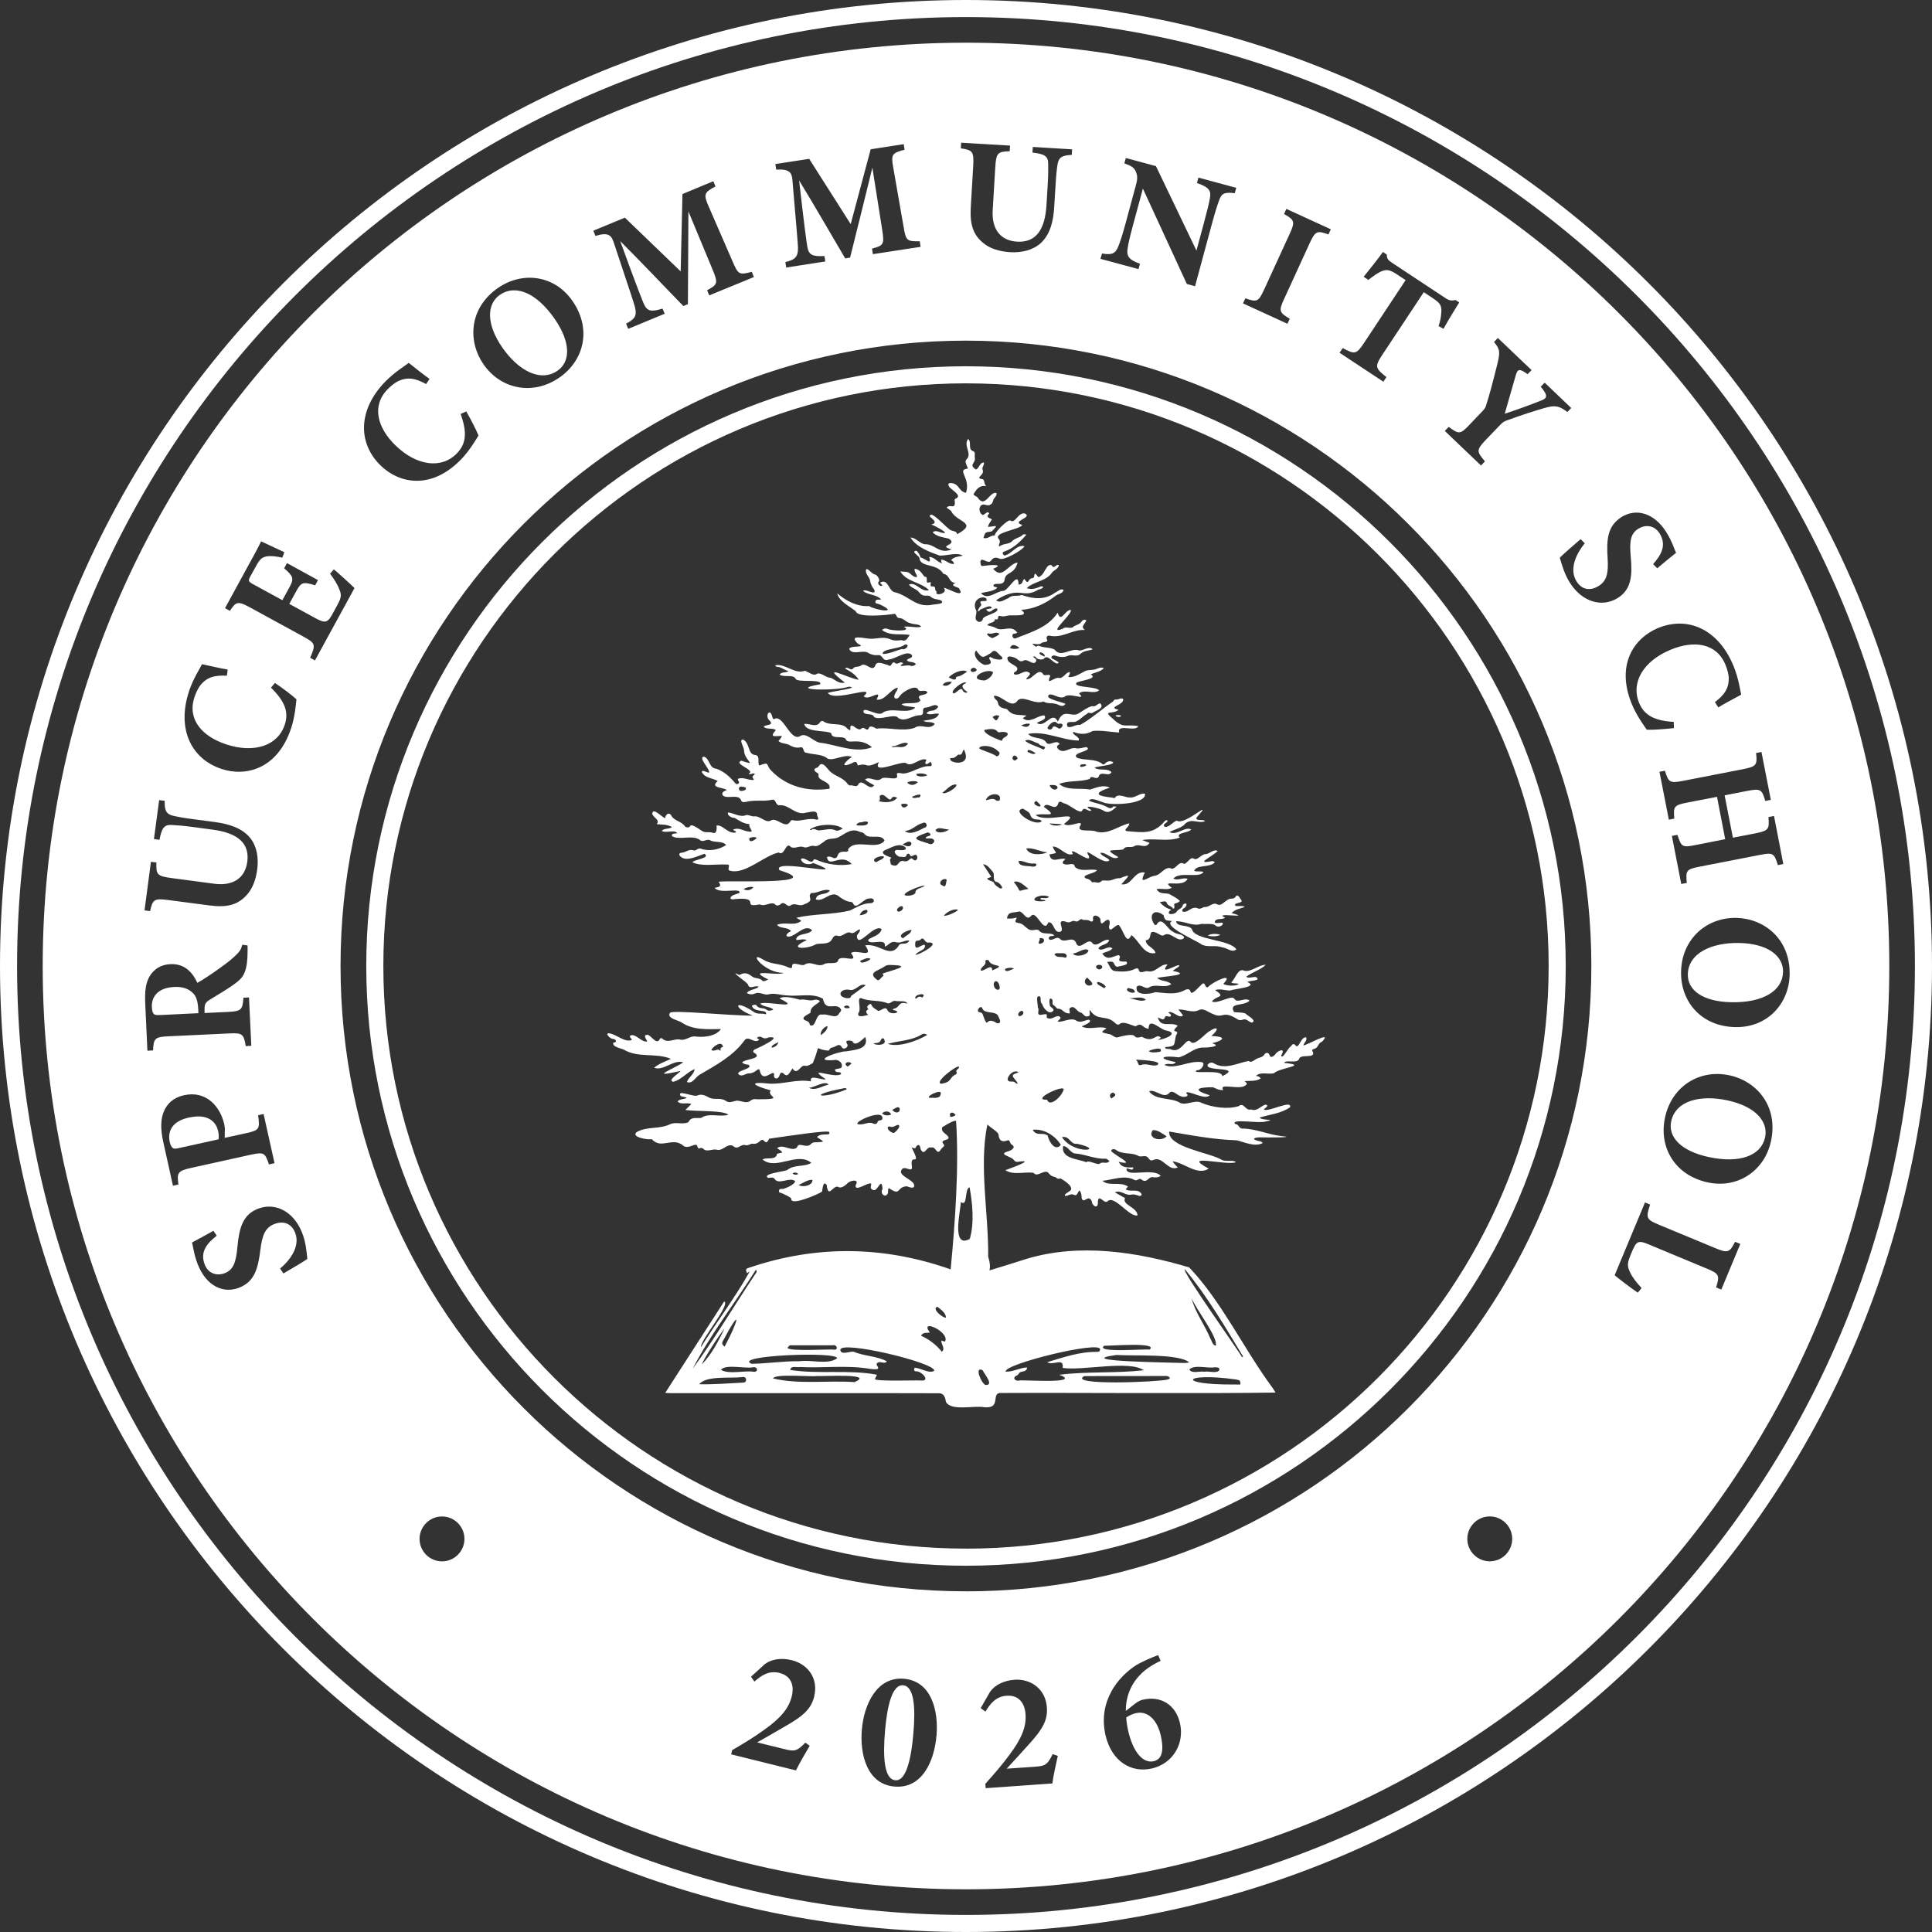
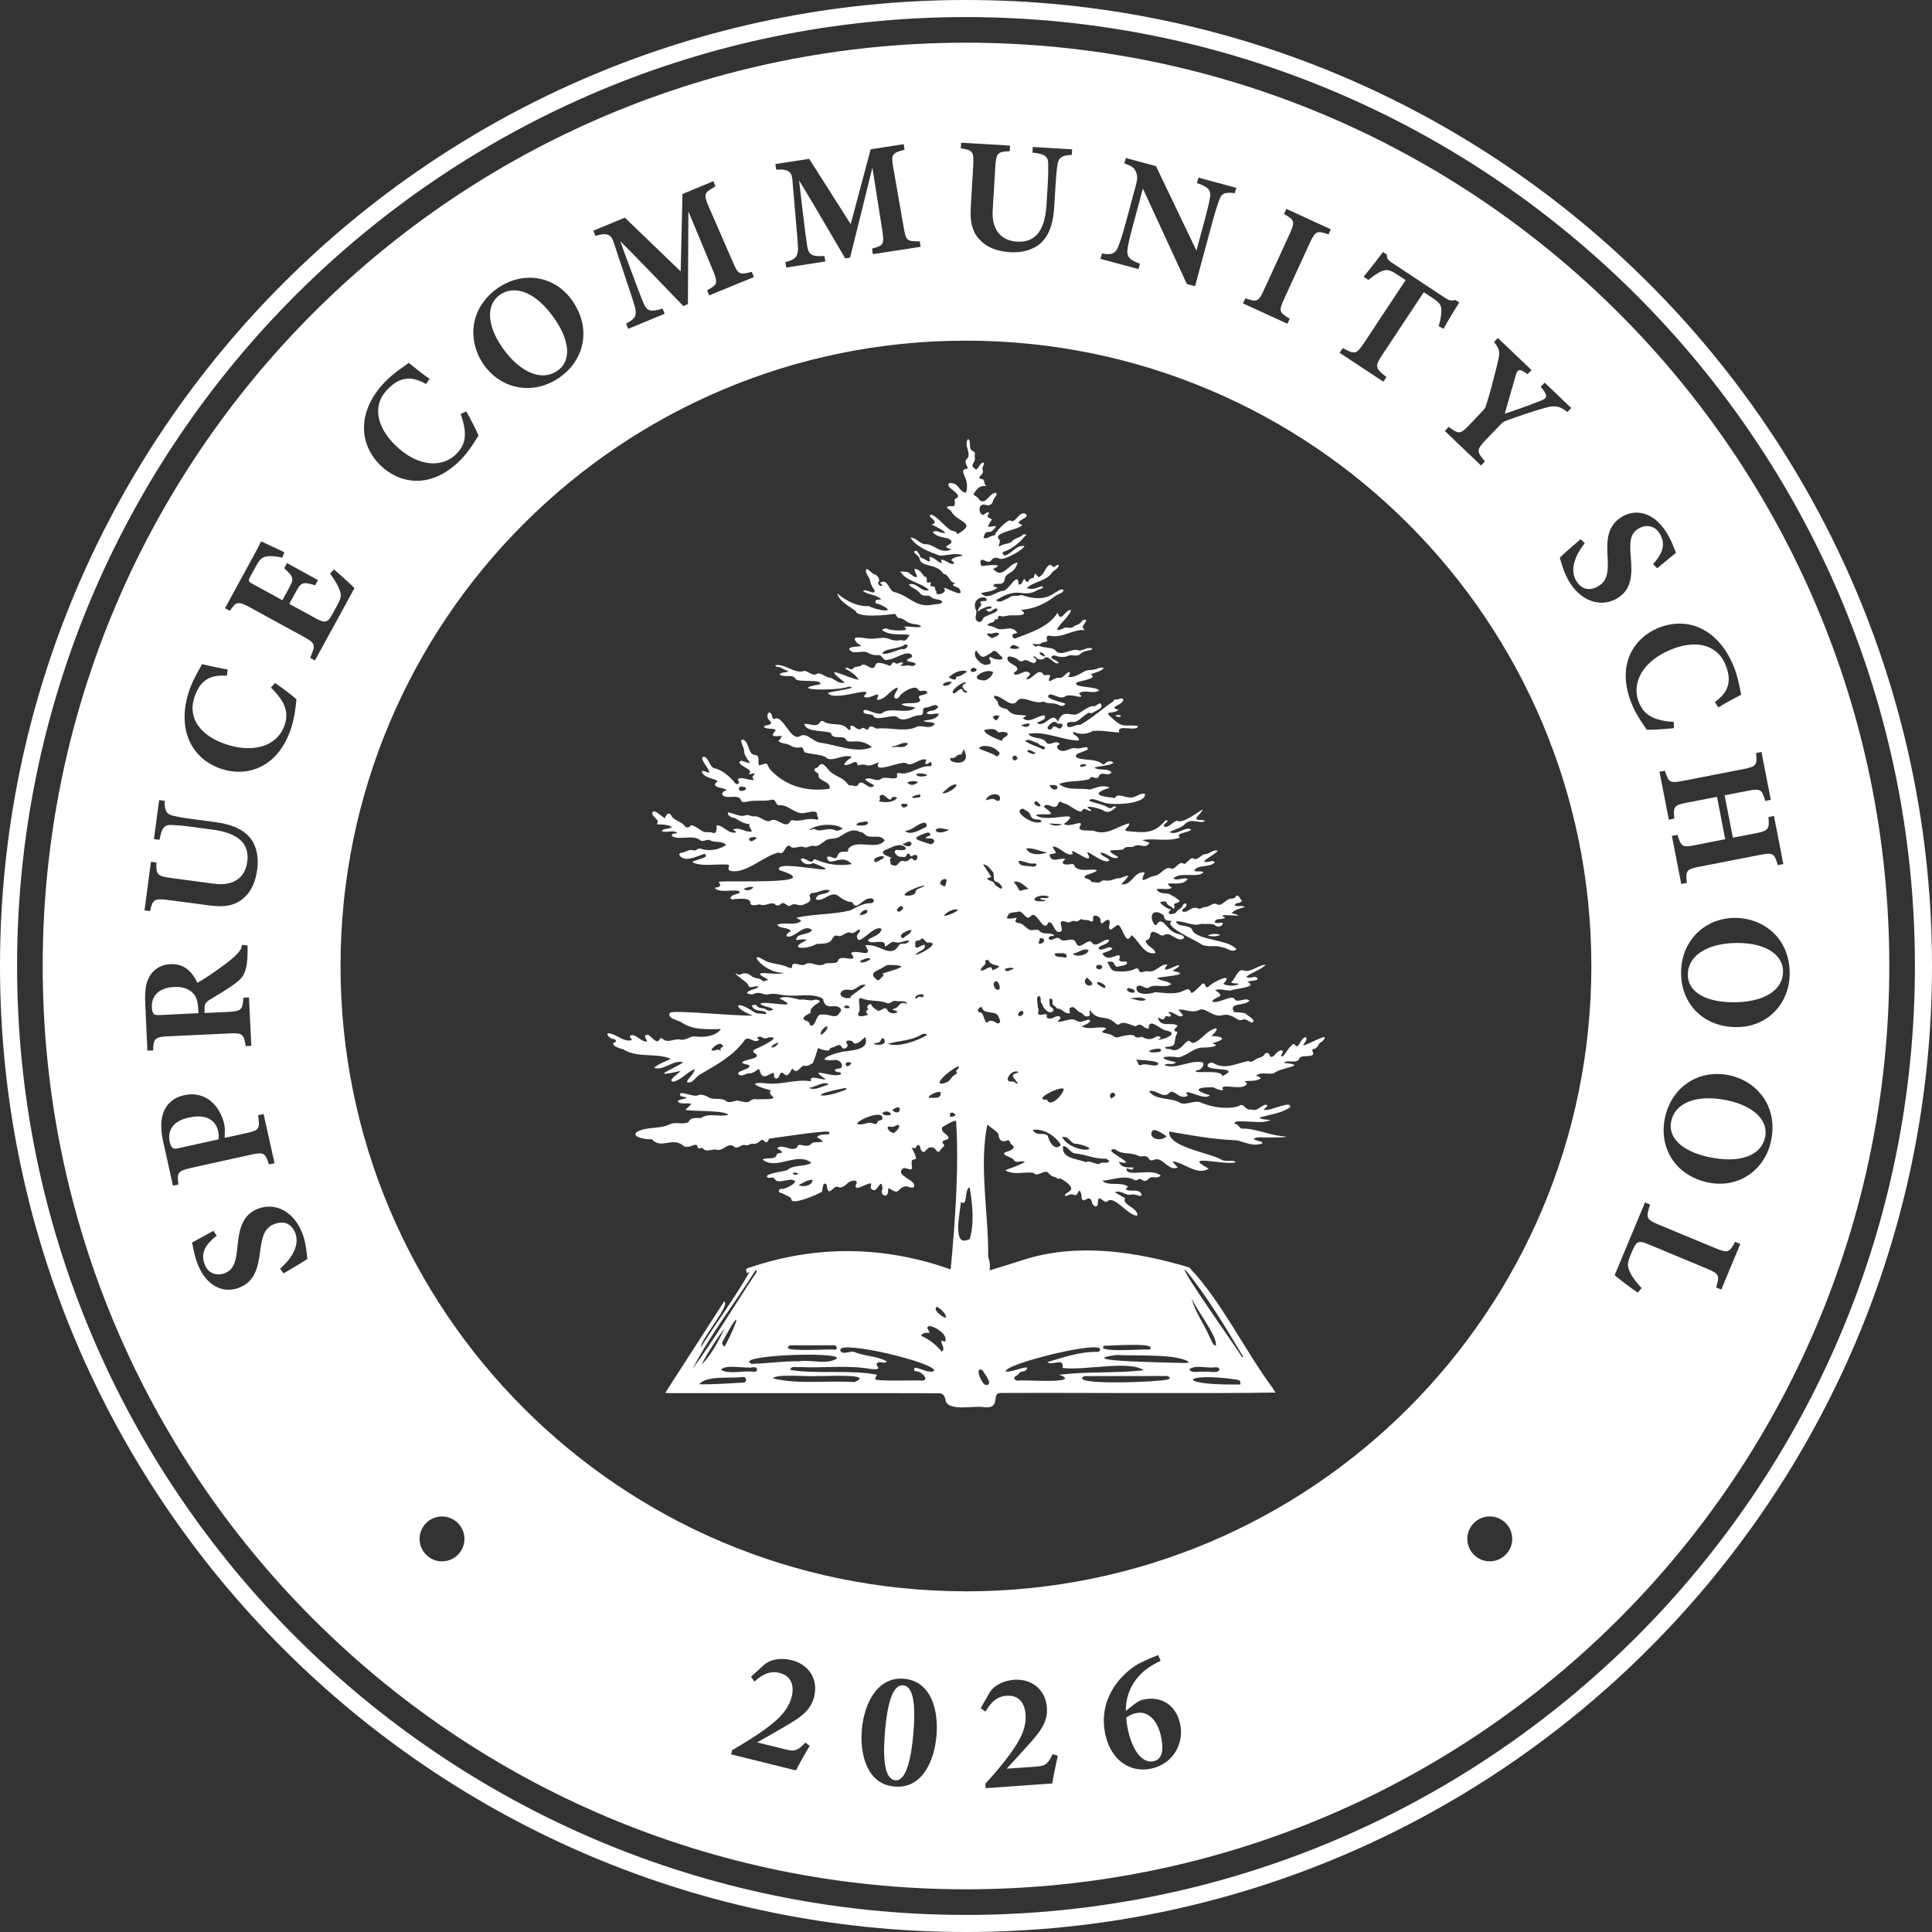
<svg xmlns="http://www.w3.org/2000/svg" id="content" viewBox="0 0 500 500">
  <rect x="0" y="0" width="500" height="500" fill="#333333" stroke="none" />
  <defs>
    <style> .cls-1 { fill: #fff; stroke-width: 0px; } </style>
  </defs>
  <path class="cls-1" d="m450.03,244.04c-7.07-.11-13.13,2.61-13.22,8.16-.07,3.98,3.74,7.05,11.36,7.18,8.22.13,13.19-3.03,13.28-7.87.07-4.18-4.02-7.34-11.43-7.47Z" />
  <path class="cls-1" d="m432.5,290.21c-.84,3.87,2.3,7.65,9.75,9.24,8.04,1.72,13.55-.38,14.56-5.13.86-4.09-2.52-7.98-9.77-9.55-6.92-1.48-13.37,0-14.54,5.44Z" />
  <path class="cls-1" d="m249.99,11.05C118.02,11.05,11.05,118.04,11.05,250.01s106.97,238.94,238.94,238.94,238.96-106.97,238.96-238.94S381.96,11.05,249.99,11.05Zm204.46,183.84l1.41-.29,2.43,12.4-1.44.29c-.86-3.01-1.22-3.27-4.64-2.61l-5.88,1.15,2.14,10.96,5.88-1.13c3.43-.69,3.58-1.13,3.32-4.2l1.44-.29,2.41,12.44-1.41.29c-.93-3.07-1.24-3.32-4.64-2.65l-15.65,3.05c-3.43.66-3.6,1.04-3.27,4.2l-1.44.27-2.43-12.44,1.44-.27c1.02,3.09,1.19,3.32,4.6,2.65l7.76-1.53-2.12-10.96-7.76,1.5c-3.43.66-3.56,1.08-3.29,4.13l-1.41.29-2.43-12.4,1.41-.27c.93,2.94,1.19,3.29,4.62,2.63l15.65-3.05c3.4-.66,3.67-1.08,3.32-4.18Zm-5.86-22.65c1.37,3.27,1.77,6.52,2.03,7.54-1.7.93-4.4,2.34-5.92,3.29l-.88-1.35c2.63-2.01,3.58-3.71,3.58-6.08,0-1.13-.4-2.52-.86-3.62-2.3-5.57-8.09-6.39-14.14-3.89-7.05,2.9-10.39,8.44-8.2,13.77,1.35,3.25,3.98,4.62,8.97,4.93l.04,1.61c-2.1.22-5.44.49-7.01.42-.64-.91-2.7-3.74-3.87-6.61-4.24-10.26.62-17.17,6.76-19.71,7.89-3.25,15.71.51,19.49,9.7Zm-68.2-62.41l3.25-3.4c.64-.66.86-1.08,1.02-1.72.82-2.54,1.66-5.7,2.85-10.5.75-3.05.71-3.85-.86-5.68l.99-1.06,8.73,8.31-1.02,1.06c-2.25-1.64-2.61-1.24-3.09.35-.88,2.94-1.86,6.59-2.83,9.88,2.56-.82,6.76-2.34,9.35-3.38,1.7-.64,1.9-1.28-.04-3.62l1.02-1.04,6.87,6.56-.99,1.04c-2.12-1.61-3.18-1.83-5.99-1.02-2.87.84-5.5,1.68-9.7,3.2-.71.24-1.13.53-1.83,1.28l-3.56,3.71c-2.56,2.7-2.41,3.01-.26,5.61l-1.02,1.06-9.37-8.95,1.02-1.04c2.65,1.94,2.94,2.01,5.48-.66Zm-32.87-19.74c3.07,1.64,3.49,1.66,5.44-1.26l10.81-16.33-2.25-1.5c-1.86-1.22-2.63-1.28-3.76-.88-.93.33-2.28,1.24-3.62,2.32l-1.22-.82c1.86-2.28,3.8-4.77,4.99-6.41l.99.66c0,1.13.38,1.48,1.41,2.17l13.81,9.13c.93.62,1.55.73,2.56.46l.97.64c-.95,1.5-2.81,4.53-4.07,6.83l-1.28-.71c.64-1.79.75-3.56.73-4.33-.15-1.13-.29-1.61-2.28-2.94l-2.28-1.5-10.81,16.33c-1.92,2.9-1.72,3.38,1.15,5.64l-.8,1.19-11.34-7.49.82-1.19Zm-25.22-12.89c2.96,1.04,3.38.95,4.84-2.23l6.61-14.41c1.48-3.2,1.28-3.65-1.44-5.17l.6-1.33,11.51,5.28-.62,1.33c-2.94-1.04-3.38-.93-4.86,2.28l-6.59,14.37c-1.48,3.18-1.28,3.56,1.44,5.17l-.6,1.3-11.51-5.28.62-1.3Zm-37.09-11.6c2.41.44,3.49.09,4.22-1.86.55-1.39,1.02-2.83,1.97-6.3l2.59-9.59c.33-1.24.49-2.14.02-3.29-.46-1.28-1.35-1.66-3.03-2.28l.38-1.39,7.8,2.1,10.48,21.86,1.94-7.18c.95-3.56,1.26-4.84,1.53-6.32.38-1.86-.07-2.9-3.34-3.98l.38-1.41,9.79,2.65-.38,1.39c-2.52-.33-3.43-.02-4.07,1.88-.53,1.48-.95,2.76-1.92,6.32l-4.29,15.87-2.12-.57-11.38-24.69-2.48,9.17c-.95,3.51-1.28,5.04-1.46,6.23-.35,1.92.2,3.03,3.18,4.04l-.38,1.39-9.84-2.65.4-1.39Zm-36.45-28.67l12.64.75-.09,1.46c-3.12.09-3.51.4-3.74,4.24l-.66,11.03c-.29,4.71,1.86,7.87,6.32,8.13,4.91.29,7.23-3.14,7.6-9.5l.31-5.15c.18-2.85.13-4.4.13-5.64-.04-1.92-1.11-2.43-4.07-2.76l.09-1.46,10.17.62-.09,1.44c-2.74.09-3.4.86-3.67,2.39-.2,1.24-.35,2.63-.53,5.53l-.33,5.37c-.2,3.65-.95,7.16-3.45,9.5-2.03,1.86-4.97,2.56-7.96,2.39-2.72-.18-5.37-.91-7.21-2.59-2.3-1.97-3.27-4.55-2.98-9.13l.62-10.5c.22-3.85-.13-4.2-3.2-4.66l.09-1.46Zm-39.34,4.18l10.74,16.89,5.17-19.36,8.55-1.33.22,1.44c-3.23.84-3.54,1.22-2.94,4.55l2.67,15.29c.62,3.71.82,3.91,4.2,3.85l.22,1.44-12.35,1.9-.22-1.44c3.05-.8,3.2-1.13,2.63-4.88l-2.54-16.07c-1.83,7.54-4.09,16.51-5.77,23.29l-1.26.2c-3.4-5.75-7.82-13.48-11.93-20.18,1.46,12.89,1.9,15.71,2.12,17.15.38,2.14,1.33,2.59,4.44,2.41l.22,1.41-10.12,1.57-.22-1.41c2.39-.6,3.29-1.24,3.27-3.62-.04-1.28-.24-3.6-1.44-17.57-.15-1.86-.62-2.96-4.2-2.74l-.22-1.44,8.75-1.35Zm-47.69,15.23l14.43,13.9.46-20.02,8-3.32.55,1.35c-2.94,1.57-3.16,2.01-1.79,5.13l6.19,14.23c1.48,3.47,1.72,3.6,4.99,2.74l.55,1.35-11.56,4.75-.55-1.33c2.78-1.5,2.85-1.86,1.41-5.37l-6.25-15.03c-.02,7.76-.11,17.02-.13,24l-1.17.49c-4.69-4.8-10.79-11.27-16.35-16.82,4.44,12.2,5.53,14.83,6.08,16.18.88,2.01,1.9,2.21,4.88,1.3l.55,1.33-9.44,3.91-.55-1.35c2.17-1.13,2.9-1.97,2.3-4.27-.33-1.24-1.06-3.45-5.5-16.75-.6-1.77-1.33-2.74-4.73-1.68l-.55-1.35,8.18-3.38Zm-32.8,18.15c6.28-4.33,14.59-3.32,19.23,3.4,5.02,7.25,3.01,15.38-3.38,19.82-6.79,4.69-15.12,3.12-19.67-3.45-4.02-5.83-3.87-14.45,3.82-19.78Zm-29.24,24.29c2.48-2.54,5.28-4.2,6.1-4.86,1.52,1.22,3.91,3.12,5.37,4.13l-.88,1.35c-2.9-1.61-4.82-1.81-7.01-.86-1.02.44-2.14,1.37-2.98,2.23-4.18,4.29-2.63,9.95,2.06,14.5,5.46,5.3,11.89,6.19,15.89,2.06,2.45-2.52,2.67-5.48.97-10.19l1.46-.66c1.04,1.81,2.61,4.8,3.16,6.23-.57.95-2.34,3.96-4.51,6.19-7.74,7.96-16,6.25-20.78,1.61-6.12-5.95-5.79-14.61,1.15-21.73Zm-50.79,80.14c1.13-3.36,2.94-6.08,3.38-7.03,1.92.42,4.88,1.11,6.65,1.39l-.22,1.59c-3.29-.18-5.13.46-6.67,2.25-.73.86-1.35,2.19-1.72,3.32-1.9,5.7,1.95,10.12,8.16,12.18,7.23,2.41,13.39.42,15.21-5.04,1.11-3.34.02-6.1-3.56-9.61l1.02-1.22c1.75,1.17,4.44,3.16,5.57,4.24-.11,1.11-.4,4.58-1.39,7.51-3.49,10.52-11.69,12.6-18.01,10.5-8.09-2.7-11.54-10.65-8.4-20.09Zm-9.86,44.11l1.44.18c-.11,3.14.15,3.54,3.98,4.04l10.96,1.46c4.69.62,7.98-1.26,8.58-5.7.64-4.88-2.61-7.45-8.93-8.29l-5.13-.69c-2.83-.38-4.38-.46-5.61-.53-1.9-.09-2.5.91-3.05,3.85l-1.44-.2,1.35-10.08,1.44.18c-.13,2.74.62,3.47,2.1,3.85,1.22.29,2.61.55,5.48.93l5.35.71c3.6.49,7.05,1.48,9.22,4.16,1.7,2.14,2.19,5.13,1.79,8.09-.35,2.72-1.28,5.3-3.09,7.03-2.12,2.14-4.77,2.92-9.33,2.3l-10.43-1.37c-3.82-.51-4.2-.2-4.88,2.85l-1.44-.2,1.66-12.55Zm.57,48.82l-1.46.07-.55-11.91c-.18-3.65.13-5.77,1.22-7.51,1.04-1.66,2.81-2.87,5.28-2.98,3.76-.18,5.79,2.25,6.98,4.84,1.22-.66,3.96-2.45,5.75-3.78,2.25-1.57,3.27-2.48,4.2-3.36,1.02-.99,1.33-1.46,1.68-2.72l1.35.18c0,.24.04.84.02,1.33,0,5.22-1.02,6.81-2.72,8.13-2.21,1.75-4.66,3.07-7.09,4.6-1.17.69-1.37,1.3-1.33,2.63v.8l6.17-.29c3.34-.18,3.67-.55,3.89-3.67l1.44-.07.6,12.51-1.44.09c-.53-3.14-.84-3.45-4.22-3.29l-15.91.75c-3.32.15-3.76.55-3.85,3.67Zm6.56,34.7l-1.41.31-2.52-11.38c-.71-3.2-.66-5.7.07-7.6.88-2.28,2.59-3.85,5.33-4.44,5.86-1.3,9.39,3.14,10.37,7.4.09.4.15.91.18,1.19l-.04,2.45,5.57-1.22c3.45-.77,3.54-1.08,3.09-4.64l1.41-.31,2.83,12.73-1.44.31c-1.02-2.94-1.22-3.27-4.66-2.52l-15.52,3.43c-3.43.77-3.69,1.26-3.25,4.29Zm27.18,23.01l-.86-1.26c2.19-1.79,5.37-5.55,3.89-9.28-.95-2.39-2.98-3.18-5.46-2.21-2.25.91-3.07,2.83-3.54,6.67-.6,4.82-1.48,8.18-5.48,9.77-4,1.59-8.44-.31-10.7-5.99-1.04-2.63-1.24-4.82-1.5-5.7,1.37-.71,3.29-1.79,5.53-3.03l.86,1.26c-2.23,1.79-4.49,4-3.09,7.51.88,2.23,3.03,3.03,5.22,2.17,2.17-.86,2.85-2.74,3.23-6.81.44-4.84,1.39-8.29,5.24-9.81,4.51-1.79,9.3.66,11.47,6.12.95,2.39,1.19,4.8,1.37,6.85-.77.57-4.57,2.83-6.17,3.74Zm6.92-159.31c1.46-3.45,1.39-3.76-1.68-5.46l-13.97-7.63c-3.12-1.7-3.56-1.41-5.13.93l-1.26-.69,6.39-11.71c2.1-3.8,2.74-5.11,2.96-5.59.75.35,3.76,1.77,6.01,2.81l-.53,1.41c-1.37-.33-3.2-.53-4.22-.29-1.08.27-1.59.64-2.61,2.54l-1.33,2.39c-.71,1.3-.71,1.5.49,2.17l7.69,4.2,1.94-3.56c1.15-2.1.75-2.74-1.48-4.69l.73-1.35,8.02,4.4-.73,1.35c-2.96-.91-3.58-.88-4.77,1.3l-1.92,3.51,6.39,3.49c2.54,1.39,3.34,1.68,4.6-.55l1.39-2.54c1.11-2.03,1.15-2.72.62-4.04-.53-1.46-1.5-2.9-2.45-4.18l.99-1.11c.91.73,4.49,3.96,5.33,4.84l-10.23,18.72-1.24-.69Zm34.12,233.83c-3.2,0-5.81-2.61-5.81-5.81s2.61-5.81,5.81-5.81,5.81,2.61,5.81,5.81-2.61,5.81-5.81,5.81Zm96.34,34.94c-.82,3.25-2.76,5.08-7.96,8-2.23,1.28-4.73,2.76-6.81,3.91l6.98,1.72c2.56.64,3.25.69,5.48-1.66l1.13.82c-1.19,2.01-2.74,4.69-3.56,6.37l-16.77-4.16.26-1.08c2.74-1.59,5.75-3.4,8.35-5.3,4.09-2.92,6.3-5.44,7.07-8.6.71-2.85-.15-5.33-3.14-6.08-2.76-.73-4.77.69-6.52,2.23l-.88-1.26,3.58-3.25c1.79-1.35,4.35-1.68,6.98-1.02,4.16,1.02,6.94,4.73,5.79,9.35Zm31.63,10.19c-.55,6.39-3.6,13.77-10.87,13.15-7.18-.62-9-8.46-8.44-14.79.55-6.43,3.85-13.7,10.9-13.11,7.23.64,8.95,8.46,8.42,14.74Zm29.99,12.35l-17.26,1.22-.09-1.13c2.12-2.34,4.42-4.99,6.32-7.6,3.01-4.04,4.33-7.12,4.09-10.39-.2-2.92-1.79-5.02-4.84-4.8-2.85.15-4.35,2.12-5.53,4.11l-1.24-.91,2.41-4.2c1.28-1.83,3.62-2.94,6.34-3.14,4.24-.29,8.04,2.39,8.38,7.14.24,3.36-1.06,5.68-5.11,10.08-1.75,1.9-3.67,4.07-5.28,5.79l7.18-.49c2.65-.2,3.29-.35,4.71-3.27l1.33.44c-.51,2.28-1.17,5.3-1.41,7.14Zm25.7-3.87c-5.33,1.22-10.39-1.9-11.94-8.6-2.03-8.86,3.36-15.16,7.76-18.03.95-.66,4.09-2.1,5.86-2.72l.64,1.48c-1.22.57-2.81,1.44-4.13,2.52-1.88,1.57-4.91,4.86-4.88,10.45l1.9-1.5c.88-.71,1.64-1.22,2.52-1.41,4.64-1.08,8.49,1.3,9.59,6.06,1.22,5.28-1.77,10.48-7.32,11.76Zm87.5-53.62c-3.2,0-5.81-2.61-5.81-5.81s2.61-5.81,5.81-5.81,5.81,2.61,5.81,5.81-2.61,5.81-5.81,5.81Zm-135.59,7.76c-89.38,0-161.83-72.45-161.83-161.83S160.61,88.16,249.99,88.16s161.85,72.45,161.85,161.85-72.45,161.83-161.85,161.83Zm156.32-261.02c-1.37-2.17-2.03-4.49-2.61-6.48.69-.71,3.98-3.62,5.39-4.8l1.08,1.08c-1.83,2.17-4.27,6.45-2.14,9.84,1.37,2.19,3.54,2.59,5.77,1.17,2.08-1.3,2.52-3.34,2.28-7.18-.31-4.86-.04-8.33,3.6-10.63,3.65-2.28,8.35-1.24,11.6,3.93,1.5,2.39,2.1,4.51,2.52,5.33-1.22.95-2.92,2.36-4.88,4l-1.06-1.08c1.88-2.17,3.67-4.75,1.66-7.96-1.28-2.03-3.54-2.41-5.53-1.17-1.97,1.24-2.3,3.2-1.92,7.29.44,4.84.15,8.4-3.36,10.61-4.09,2.56-9.26,1.04-12.4-3.96Zm39.19,182.93l-1.35-.55c.97-3.09.84-3.54-2.41-4.88l-14.96-6.23c-2.14-.88-3.07-1.15-3.98.95-.07.04-.82,1.86-.88,2.01-.88,2.12-.66,2.9-.02,4.24.44,1.08,1.7,2.72,2.98,4.07l-.99,1.19c-1.57-1.02-5.13-3.76-5.99-4.51l7.85-18.83,1.33.55c-1.17,3.47-.97,3.85,2.23,5.19l14.65,6.08c3.23,1.35,3.69,1.13,5.11-1.64l1.35.55-4.91,11.8Zm12.86-38.41c-1.59,7.45-8.38,12.38-16.36,10.68-8.6-1.86-12.71-9.17-11.07-16.77,1.72-8.07,8.88-12.62,16.71-10.94,6.92,1.48,12.69,7.89,10.72,17.04Zm-9.15-29.51c-8.82-.13-14.26-6.52-14.12-14.3.13-8.22,6.28-14.08,14.26-13.97,7.07.13,13.99,5.28,13.84,14.63-.13,7.63-5.81,13.77-13.97,13.64Z" />
  <path class="cls-1" d="m144.3,95.92c3.27-2.25,3.56-7.16-.77-13.42-4.69-6.76-10.14-8.97-14.14-6.21-3.43,2.36-3.62,7.54.6,13.64,4.02,5.81,9.77,9.15,14.32,5.99Z" />
  <path class="cls-1" d="m233.74,436.15c-2.94-.24-4.15,5.59-4.69,11.74-.6,6.9-.24,12.58,2.67,12.84,2.85.24,4.11-5.72,4.66-12.11.6-6.94.15-12.22-2.65-12.47Z" />
  <path class="cls-1" d="m51.3,261.15c-.09-1.83-.44-3.18-1.26-4.04-1.24-1.28-2.83-1.79-4.97-1.68-4.42.2-5.88,2.76-5.77,5.13.04,1.06.24,1.59.49,1.83.22.29.73.33,1.55.31l10.01-.49-.04-1.06Z" />
  <path class="cls-1" d="m294.02,443.35c-1.06.24-1.81.66-2.54,1.13,0,.8.24,2.36.49,3.45,1.3,5.66,3.91,8.49,6.61,7.87,2.54-.57,2.52-3.6,1.83-6.65-.99-4.29-3.58-6.45-6.39-5.79Z" />
  <path class="cls-1" d="m48.89,289.22c-4.58.99-5.53,3.76-4.95,6.39.2.84.51,1.28.75,1.48.31.22.73.22,1.35.09l10.5-2.32c.13-.55.09-1.37-.11-2.23-.4-1.77-2.08-4.62-7.54-3.4Z" />
  <path class="cls-1" d="m249.99,0C112.14,0,0,112.14,0,250.01s112.14,249.99,249.99,249.99,250.01-112.14,250.01-249.99S387.86,0,249.99,0Zm0,495.58c-135.39,0-245.57-110.18-245.57-245.57S114.6,4.42,249.99,4.42s245.59,110.18,245.59,245.59-110.18,245.57-245.59,245.57Z" />
-   <path class="cls-1" d="m249.99,94.79c-85.58,0-155.2,69.62-155.2,155.22s69.62,155.2,155.2,155.2,155.22-69.62,155.22-155.2-69.62-155.22-155.22-155.22Zm0,305.99c-83.15,0-150.78-67.63-150.78-150.78S166.84,99.21,249.99,99.21s150.8,67.63,150.8,150.8-67.63,150.78-150.8,150.78Z" />
  <path class="cls-1" d="m337.29,270.62c.16-.87,1.07-1.19.74-2.17-1.42-.1-1.76,2.8-2.62,2.25-.52-.68-.85-.65-1.29.06-.72.27-2.27,3.7-2.56,2.38,1.35-2.13-.91-1.33-1.57-.2-.4.45-1.19,1.01-1.44.09-.22-.68-.95-.7-1.29-.18-.48.89-1.53.78-2.28,1.3-.59.29-1.08.98-1.87.43-2.93.56-6.1,2.37-9,.59-.47-.32-1.1-.17-1.52.3-1.11,2.01,9.26.38,3.73,3.05.09-2.01-8.59-.32-6.53-1.57,1.06.23,2.5-2,1.05-2.08-3.14-.44-6.78,2.01-9.48.75.97-.73,2.19.3,2.94-.74-5.46-1.09-3.02-1.79.74-1.24,2.2-.48,3.83-2.42,6.12-2.54,1.12.07,5.38-.27,2.54-1.1,3.37-.88,3.58-1.74-.2-1.89,2.11-1.81,1.8-2.77-.66-1.13-1.01.61-3.8,3.91-4.71,2.61-1.2-1.28-2.43,3.27-5.16,1.96-.39-.18-1.55.1-1.42-.57,3-.2,2.16-.6,2.8-3.02,1.28-1.85-1.91-.2.45-2.49-1.7-1.16-4.46.7-5.13-2.14.68.15,1.4,1.01,1.8,0,.2-.64.73-.26,1.15-.2.86-.15.27-.87-.29-.98.81-1.05,2.91,1.74,3.84.61-.4-.5-.76-.95-1.2-1.51,1.8-.07,3.55.99,5.28.17,1.26-.66,2.48.61,3.65.99,2.85,1.37,2.39-1.2,6.55,1.49.3.13.72.15,1.02.04,1.03-.48,1.62.45,2.48.72,1.52-.52-1.14-1.8-1.63-2.37-.9-.34-1.98-.22-2.94-.37-1.54-2.6,2.64-1.42,4-2.96-1.08-.97-3.14.77-3.88-.4-.59-1.28-4.19,1.33-5.86.65,1.07-1.65,3.87-.92.84-2.98,1.33-.47,2.6.18,3.91.1,1.27-.47,7.47-.89,4.43-2.18.61-.48,3.77-.23,2.24-1.28-.83-.16-1.83.44-2.55-.08,1.45-1.16,3.93-1.87,5.06-3.11-1.93.04-3.73,1.96-5.55,1.55-1.68-.85-2.29,2.17-3.41,3.01.67.44,1.25.1,1.99.41-.74.61-3.16.54-4.01-.03,3.14-3.3-2.93-.42-3.91.8-1.01.62-.57-1.95-1.91-.43-4.01,4.16-1.57.26-3.99,1.16-2.48,1.45-5.16.8-7.8.61-1.44.58-5.39,1.01-4.79-1.42,1.1-.93,2.2.93,3.27.15,1.72-.99,4.11.41,5.67-.83-1.06-.96-2.6-.62-3.68-1.57,1.43-.42,9.53-.75,4.05-1.83.41-.44,2.35-1.34,1.48-1.48-1.09.18-5,2.61-2.82-.17-1.91-.25-3.03,2.27-5.17,1.74-.7-.16-1.97.8-2.26-.27-.17-.62-.54-.51-.96-.35-1.59.81-3.42.77-5.16.59-1.23-.09-1.51-1.65-2.08-2.37,2.49-.38,1.21.7,2.58,1.27.63-.25,3.38-.39,2.33-1.39-3.41.23-.63-1.26-2.04-1.65-1.59.44-2.88,1.48-4.13-.4.85-.5,1.99-.52,2.62-1.31-.99-1.05-2.72,1.03-3.62,0,.49-1.14,2.38-.8,2.79-2.18-1.44-.55-2.98,1.91-4.25.92-1.18-2.07-3.47,2.39-4.38-.32-.83-1.73-2.88.3-4.05-.85-.8-.85-1.6.2-2.51.19-.67-.11-.52-.68-.08-.94.33-.1.77.06,1.06-.25-1.09-.91-3,.1-4.03-1.31-.42-.27-1.03-.04-1.5-.02-1.61.23-2.14-1.75-3.8-1.84-1.25-.28-.58-.56-.4-1.42-.87.26-1.62.35-2.52.24.31-1.84,1.41-1.39,2.87-1.74,1.28-.52,2.01,2.55,3.29,1.18,1.49-1.98,3.3,4.82,4.56,1.57,1.47-.22,1.33,2.71,2.93,2.47,1.75-.26-1.55-3.81,2.01-2.49.79.2,1.21-.62,1.99-.28.95.43,1.24-1.01,1.99-.35.66.09,1.32-.1,1.94.36.43.24.77-.02.72-.45-.34-1.6,1.59-1.03,1.89-.05.06,2.4,1.1-.04,2.07.13.59.34.27,1.21.15,1.75.05,2.29,2.16-1.38,2.73-.14,1.16,1.47,1.78,5.05,3.07,2.36,2.01,1.38,3.14,5.25,6.24,4.64-.33-1.5-2.43-1.64-2.54-3.31,2.28-.17-.17-3.71,3.77-1.4.38.22.71.26,1.09,0,1.65-.99,3.51,2.26,5.06.82.05-1.11-2.1-.87-2.73-1.59-1.67-.56-2.97-4.41-4.42-1.8-.12.07-.43.01-.5-.09-1.69-2.44-.16-4.36,2.36-2.42.32,1.56.7,1.29,2.21,1.5-2.71,1.23,6.44,5.12,7.66,6.08,1.56.83,3.52.05,5.27.73,1.3.08,2.5,1.52,3.7.51-1.87-2.66-10.88-2.3-11.52-5.24-.95-1.24-3.85-.43-4.1-2.01,2.26-.1,4.29,1.41,6.55.67,1.09.11,2.33-.16,3.36.21.71.62,1.3.67,2.03.1.93-1.34-2,.09-1.92-.9.5-1.08,1.79-.32,2.69-1.04-3.49-1.52,7.52.39,1.66-1.16,1.01-1.07,2.27-1.15,3.4-1.59-.52-.62-3.18.28-2.36-.82.63-.31,2.24-.28,1.26-1.26-.22-.41-.76-1.29-1.19-.67-.34.59-.82.61-1.37.61-.75.1-1.33.75-1.95,1.15-.69.55-1.12.57-1.89.15-1.04-.13-1.89,1.01-3.04.86-1.82.97-1.2-.02-2.73.23-.93.23-1.81,1.33-2.8.92-.32-.45.2-.8.58-.98.85-.9.33-1.57-.53-.72-.11,1.02-1.29,1.03-1.65,1.85-.61.77-3.17.81-1.36-.64-1.08-.28-2.12-.92-2.95-1.95.68,0,1.64-.58,1.87.35.19.63,1.45.8,1.52,1.36.98-.09-.21-1.23.7-1.39.43-.08.77-.28,1.11-.56-.69-.84-1.85-1.28-2.77-1.85-1.19-.34-2.49.16-3.26-1.26,1.41-.26,2.75.34,3.94-.34-3.26-2.44,2.82.23,4.09-2.32-1.26-.45-2.53.61-3.69-.08,1.7-1.91,6.52,0,7.81-1.64-.56-.42-1.73-.01-2.41-.35.62-1.71,4.12-.74,5.35-2.22-.22-.11-.45-.33-.66-.31-4.82.94-.08-1.08,1.39-2.61-1.07-.56-1.99.69-3.06.81-1.2-.05-2.12,1.77-3.12,1.19-.7-.52-1.37.62-1.91,1-.31.33-.55.45-.95.18-1.01-.45-1.84,1.48-2.84,1.42-1.74-.87-2.71,1.55-4.34,1.8-1.85.19-4.41,2.87-2.64-.83-2.89-.47-3.32,3.55-6.07,3.04,1.87-2.1,2.86-2.87-.36-1.55-1.12-.15-1.99.65-3.08.61-.58.03-1.41-.19-1.69.12-.8.84-1.67.05-2.45.33-.39-.6-.89-.9-1.59-1.01-1.58-.93,2.53-1.26,2.85-2.15-1.7-.46-4.17.58-5.72-.84-.1-.87-.69-.73-1.25-.7-1.27.28-2.82-.05-1.16-1.34-1.67-.45-3.67,1.33-4.17-1.19,2.79-.5,1.38-.24.86-2.04,1.83-.06,3.48,2.68,5.23,1.93-1.59-2.61,5.12,3.05,4.08.43-1.82-2.94,3.87,2.72,5.36,1.21-.59-.89-2-.98-2.37-1.94,1.66-.25,3.17,2.13,4.7,1.11-4.35-2.44-1.14-1.51,1.25-1.99.73-1.16,1.92-.24,2.91-.88,1.35-.71,2.81.88,3.9-.82-.65-.25-1.28-.48-1.9-.72,3.16-.58,6.56.52,9.73-.65-1.27-1.26,2.11-1.16,2.96-2.05-1.38-1.04-3.78,1.65-5.63.64,1.2-.72,2.74-.95,3.77-1.86.59-.81,1.71-1.18,2.67-.96.87.09,1.97.38,2.76-.03-.53-.61-2.54.13-2.2-.92,4.9-5.56-3.05,2.28-5.11.79-1.03.31-2.23,2.04-3.23,1.54-.36-.48.18-.78.55-1.05.6-.48.12-.83-.4-.4-2.96,3.58-5.83,2.97-9.88,2.63-1.1-.41.79-1.02.63-2.02-2.89.71-5.45,3.01-8.55,2.15-1.21-.7-5.46.43-4.02-1.68.66-1.5-2.9.76-4.3-.29,5.38-4.2-4.43,0-7.32-2.3,2.05-.75,6.39.92,2.1-2.14.87-1.59,2.79,1.23,3.65-.64.32-1.17.77-.58,1.61-.25,1.23.12,4.13,2.94,4.68,1.85.52-1.28,1.95.75,2.36-.14-3.15-1.64,2.35-.51,3.15.17,1.39.86,2.35-.14,3.4-1.03-.33-.01-.82-.15-.93,0-.5.65-1.07.33-1.5.11-1.49-.88-3.23-.98-4.75-1.66.68-.99,2.53.13,3.54.36,1.6.95,11.35.67,10.98-2.14-1.14-.37-2.55,1.1-3.82.94-1.17.11-2.73-1-3.74-.21-.25.51-.52.37-.9.25-3.79-.39-5.3-1.04-.63-2.61-1.91-.78-3.36,0-5.14.52-2.6-.49-5.8.39-7.99-1.43,2.29-.99,5.57-.48,7.93-1.33.37-1.37,1.94.82,2.45-.94.76-1.06,2.49.49,3.17-.79-.88-.94-2.4-.53-3.57-.82-2.9-.69,3.43-.64,4.06-1.67-.59-.55-1.58-.41-2.12.21-.3.37-.64.34-.9.02-1.74-1.25-4.27-.73-6.32-1.44-1.94-1.4,4.33-1.73,2.35-2.81-.86.1-1.82.51-2.67.32-1.27-.33-2.38.83-3.65.7-.94-.17-1.99-1.21-.59-1.76-.84-1.52-2.82.94-3.6-.63-1.13-1.35-3.47-.63-4.53-2.04,4.47-.84,8.88,1.72,13.05,1.72.41-1.03-1.77-1.38-1.42-2.25,1.8.73,3.34.74,5.06-.22,2.26-.23,4.55.28,6.84.4-.73-2.41,4.51.01,4.89-1.68-3.16-.51-3.81.7-6.36-1.73-3.11-2.61-.34-1.09,1.33-2.47-2-.44-.9-.81.21-1.46,1.42-.81,1.31-1.98-.42-1.23-.44.08-.98-.13-1.19.51-2.8,1.89-5.67,4.5-8.57,6.1-1.11-.26-2.34.96-3.28.42-.5-1.53.81-1.1,1.85-1.19,1.28-.33,2.13-1.57,3.25-2.11.29-.61.92.05,1.38-.25.83-.63,3.19-1.13,2.03-2.45-.68-.07-1.26,1.07-2.08.69-1.22.29-2.37,1.19-3.45,1.85-2,1.34-3.87-1.6-5.47,2.18-1.48-3.05-3.25,1.84-5.43.35.75-.57,2.74-.82,1.95-1.96-1.76-.05-3.83,2.27-5.6.71.38-.25.63-.41,1-.65-2.29-.36-3.51.22-5.09-1.69-1.13-.26-2.21-.41-2.37-1.8-.18-.66-1.12-.86-.97-1.64,2.07-.23,4.51,3.69,6.16,1.15,1.48-1.3,4.34,1.23,6.62.32.96.61,2.06.35,3.07.59.97.15,1.76,1.16,2.64.04-.77-.53-6.01-1.39-4.08-2.46,1.25-.03,2.51,1.19,3.77.66,1.2-1.35,6.02,1.2,3.8-.92,1.47-1.18,3.77.32,5.2-.77-.66-1.13-7.08-.68-5.77-2.04.74-.49,5.75-.97,3.59-2.1,1.2-.56,2.55-.68,3.43-1.63-.9-.42-1.63.2-2.51.38-.92.17-1.87,0-2.76.6-1.2.63-2.57,1.53-3.99,1.31.28-.38.44-.79.47-1.27-1.11,0-1.55,1.52-2.66,1.54-1.39-.5-3.67,2.43-2.42-.63-.56-.57-1.63.42-1.99-.59-1.28-1.37-2.82,1.85-4.27,1.5.34-.72,1.9-1.4.26-1.93-1.05-.18-2.33,1.16-3.33.66-.35-.46.26-.54.49-.78,1.35-1.37-1.95-1.68-2.22-3.05-.46-1.45,2.2-.49,2.71.1.43.4.87.5,1.41.24,1-.74,2.55,1.46,3.26.17.24-.62-.36-.8-.74-1.15.07-.3.6-.04.68.05.24.67,1.7.76,2.09.4.98-1.24,2.19,1.02,3.37,1.25,1.24-.14-.6-.92-1.02-1.16-.78-.29-.37-.9.3-.94,1.08.34,2.33.64,3.43.17,1.13-.59,2.36.38,3.41-.59.86-.85,2.06-.73,3.1-1.15-.81-.96-2.4.35-3.42.31-2.2-.87-4.72,2-6.37-.2-.99-.65-2.5-.46-3.63-.87-.47-.13-.85-.35-1.15.13-2.51-1.6.46-.14,1.34-.98.41-.42,1.86-.07,1.44-.96-.26-.52-.04-.95.52-.99,3.44.84,6.04-1.68,9.31-1.44-1.26-.85-.06-1.47.33-2.42-.15-.46-.91-.18-1.11.07-.45.8-1.26,1-2.01,1.33-.84,1.02-2.09-.13-2.99.71-4.21,1.64,2.59-3.75,2.11-4.89-1.5-.07-2.62,3.57-3.4.71-2.48,3.86-7.07,5.11-10.84,6.63-.86.41-1.34-1.31-.22-1.21.19,0,.38-.14.61-.23-1.62-2.29-3.75-.1-5.58-1.24-.65-.38-1.48-.47-2.21-.7.56-.84,2.12-.55,1.95-1.55,1.61.33.2-1.01,1.46-.84.88.3,1.63-.13,2.48-.17,1.1-.04,5.31.35,2.88-1.43,3.45-.17,6.45-1.69,9.1-3.75.69-.42,1.7-.49,1.9-1.4-.82-.47-1.48.43-2.21.72-2.71,1.98-5.71,1.62-8.63.59-1.11.47-2.5-.17-3.47.86-1.02.28-2.14,1.44-3.15.48,6.27-3.94,6.75-.18,10.94-2.73.5-.05,1.89-.63.81-.88-1.32.51-2.36.99-3.84.51,1.95-1.86,5.05-1.69,6.63-4.13.54-.57,1.66-1,1.68-1.85-.75-.33-1.22,1.21-1.82.08-1.29-.7-1.84,2.23-2.89,2.72-.76.87-.77-.31-1.45-.58-.37.41-.01,1.19-.74,1.17-1.26.16-.75,2.05-2.04.18-.57.56-.37,1.51-1.47,1.47-.06-3.9-2.69,1.86-4.08,1.64-1.8.2-4.01,2.53-5.63.59,1.32-.4,3.1-.38,4.2-1.37-.23-.39-1.1-.07-.97-.7.48-.86,2.71.49,2.9-1.63.41-1.94,2.47-1,3.33-4.24-2.56.45-3.9,4.56-6.33,1.63,3.26-1.3-.99-.98-2.33-.77-.93.16-.79-.04-.98-.9.13-1.83,2.02.83,2.85-.55.64-.83,1.33-.75,2.14-.39,1.03.55,5.88-2.13,6.44-3.24-2.11-.51-3.4,2.2-5.24,2.42-.5-.46-.66-.88.11-1.07,2.25-.76,4.16-2.61,5.62-4.35-.39-.02-.81-.22-1.06.17-.78.68-1.81.72-2.58,1.47-.76.95-2.26.58-3.24,1.38-.76.05.49-1.05-.23-1.83-1.76-1.75,5.41-2.45,6.04-3.68-3.08-.98,2.75-1.82.72-2.95-1.69-.51-2.54,2.65-3.73,1.85-.51-.72-4.48,3.35-4.06,3.82-1.13-.14-1.82,1.04-2.97.63.5-1.81.62-1.36,2.11-1.68,2.15-2.07.83-1.22-.96-1.18.16-.74.63-1.28,1.05-1.93-.91-.55-1.69-.57-.71-1.53-.46-.85-1.12.34-1.68.39-1.37-.66-1.04-3.26.77-2.6.97.32,1.76-.2,1.93-1.2.12-.62,1.19-1.24.79-1.91-1.68-.37-2.8,3.76-4.59,1.51-.24-.62-1.1-.67-1.3-1.19.91-1.45,1.64-2.37,3.3-2.08-.85-.78-.11-1.83-1.37-1.87-.18-.03-.34-.21-.5-.32.39-.63,1.23-1.04.99-1.89-.4-.83.41-1.21.29-2.02-1.09-.08-1.21,1.48-2.06,1.8-1.98-1.26-.1-1.51-.29-3.06-.17-.59.3-1.45-.48-1.7-1.41-.51-.28-2.35-1.25-3.14-1.39,1.61,1.18,3.87-.46,5.3-.6.68.23,1.62.37,2.36-3.08.35.8,2.26-.47,6.26-1.47-.19-1.69-1.52-2.72-2.18-.59-.37-2.34-.7-1.72.49.44.88,3.39,2.24,2,3.09-.52.17-.59.37-.46.9.1,2.17-1.05.53-2.1,1.49.25.39.94.64,1.15.94,1.36,2.96,7.16,2.94,1.54,6.01-.05-.78-.83-.76-1.46-.98-1.01-.2-5.43-5.65-5.62-3.64.73.7,2.24,1.68.4,2.09,1.04.34,5.59,2.83,2.48,2.07-.74-.28-1.41-.59-2.13-.07,1.07,1.2,2.76,1.29,4.18,1.66,2.63,1.68-3.21,1.78.73,2.76-3.1,1.41-4.36-1.41-6.86-1.31-1.38-.1-2.33-1.73-3.76-1.73,1.47,2.48,4.9,3.72,7.53,4.67,1.88.05,4.5-.93,6.01.02-1.05.26-2.23.2-3.07,1.17.45.17.66.48.8.93-1.19.3-2.15-1.1-3.37-1.07.05.33.04.61.25.9-1.17-.13-2-1.66-3.33-1.6.81,2.46-1.14.26-2.29.13.05-.44-.71-1.66-1.08-1.75-1.49.24.78,1.3.83,1.89.28,2.6,4.5,1.21,6.23,4.11,1.63.17,1.29,2.25,3.13,2.35-1.57.65.16.95.86,1.33,1.95,3.01-2.95-.06-3.92-.08,1.37,1.44-2.57,2.41-1.82.95-.78-.37.08-1.36-1.14-1.31-1.05.11.2-1.38-.79-1.04-1.33.48.07-1.58-1.24-1.47-.72-.88-1.13-1.88-2.52-2.05-.2.88.62,1.33.59,2.13-.73.14-1.25-.45-1.77-.87-.72-.69-1.61-.39-2.55-.6,1.55,2.74,5.22,2.72,7.41,4.84-1.88.76-3.42-2.3-5.18-1.4.68.95,1.92,1.04,2.65,1.99.44.54.99.96,1.82.86.41-.05,1.01.06,1.25.34.76.73,1.81.49,2.7.97.87.9-1.52.89-2.1,1-4.51.97-6-2.13-9.86-3.17-1.73-.17-1.72-3.51-3.74-2.6-.46.36.51.46.36.87-.54.42-1.45-.67-.83-1.08.3-.47-.38-1.51-.9-1.78-.88.06-2.26-2.22-2.48-1.12-.14.96.9,1.74,1.06,2.58.14.98.55,1.76,1.14,2.51.49,1.72-2.34-.51-2.95.29,1.55,1.13,3.25.78,4.71,2.14-.58.23-1.4-.17-1.51.61-.02.62.61.47.97.64,5.48,2.49-.64,1.69-2.62.5-2.95.2-5.84-1.26-8.22-3.29.49,2.08,3.16,3.32,4.8,4.63.44,1.78,8.07.98,9.79.71.84-.27.59,1.1,1.49,1.05,1.15.04,1.73,1.14,2.84,1.32.75.39,2.62.19,2.77.94-1.41.35-2.87-.24-4.46,0,2.42,1.3-3.14,1.04-4.05.6-.51-.2-.97-.28-1.61.24,2.28,1.64,4.66.85,7.2,1.28-.63.77-.9,1.86-2.17,1.32-1.04.19-2.06.19-3.03-.27-1.7-.7-3.4.03-5.14-.08-1.44-.04-5.72-1.29-3.06,1.32,2.49,1.14-1.92.29-2.28,1.31.78,1.76,3.46.17,4.88,1,.94.58,1.89.72,2.98.6.93.38.96,1.69,2.27,1.17,1.74-.05,5.01-2.69,6.15-1.1.15.86-1.05.62-1.35,1.31.69.65,1.75.17,2.34.97-.35.38-.84.58-1.34.43-.89-.44-3.88.7-1.96-.64-.84-.79-1.32.59-2.12-.12-.92-.64-.77,1.4-1.8.56-1.11-.22-2.95-1.31-3.35.27-.84,1.62-2.49-1.26-3.74-.08-.46.3-1.35.18-1.75.5-.37.5-.73.53-1.22.23-.33-.2-.68-.33-1.08-.04,1.4.81,2.63,1.46,3.57,2.92-2.38-.17-10.6-4.7-3.6.74-1.62.39-2.43-.74-3.68-1.25-1.24.01-2.27-1.3-3.41-1.09-1.11.86-2.2-.46-3.29-.71-2.62.99-5.08-1.98-7.64-1.42.2.48.6.4.96.45.94.22,1.47.87,2.49,1.01-.7.63-1.72.1-2.32.95,1.23.83,3.49-.21,4.18,1.12,0,.12.34.29.53.3,1.34.45,6.45-.22,5.78,1.09-9,1.51,4.12,1.81,7.43.61,3.23.28-4.51,1.22-5.43,1.61,1.64,2.55,12.84-2.4,9.29.87,1.2,1.37,5.01-2.29,3.32.87,2.22.35,3.48-2.69,5.49-3.11,0,.93-1.24,1.78-.82,2.68.6.43,1.1-.07,1.41-.6.67-.95,3.65-2.78,4.59-1.76.33,1.2,1.93-.11,2.51.94-.65,1.06-3.19.22-1.82,1.99-.59,1.27-3.53.42-4.87,1.05.62.71,2.5.5,3.54.88-2,1.86-5.99-.17-8.35,1.24-1.07,1.41-5.56-2.04-5.02.04.72.75,2.3.06,2.7,1.15,1.44,1.01,5.4-1.06,6.24.24,1.82,1.18,3.59-.66,5.46-.68,1.89-.04.15-1.85,1.66-2,1.09.03,2.55-1.33,3.26-.17-1.41,1.68-1.83.36-3.07,1.63,1.03.67,2.15-.15,3.24.17-.6,1.52-2.64,1.53-4.05,1.78.92.63,2.11.02,3,.84-1.64,1.81-3.46-.28-5.32,1.02-3.21,1-6.63-.24-9.81.19-2.85-1.68-1.35,1.09-2.97-.02-1.31-.79-.54,1.27-2.96-.62-1.72-.78.09,2.02-1.62.6-1.41-1.77-4.41-.53-6.22-1.89-.36-.15-.61-.06-.84.28-.9,1.48-2.72.24-4.06.42.39,2.28,5.5,1.57,6.95,2.39.22,1.73,2.8.53,3.74,1.47.53,1.73,3.47-.67,6.83,2.17-4.15,1.66-9-.57-13.14-1.13-1.85-.05-3.6-2.65-5.29-1.85-2.55,1.85-4.34-5.1-6.58-4.45-.43.29-.65.14-.77-.37-.62-2.71-2.17-.14-.59,1.03.97,1.19-1.15.85-1.67,1.48.92.82,2.17.18,3.17.85-1.91,2.12-.05,1.49,1.56,1.53-.2.51-.53.91-.91,1.3.76.72,1.89.57,2.75,1,.92.52,1.81.88,2.88.65,1.12-.3.61,1.36,1.57,1.39,1.61.45,3.68.37,5.1,1.18,1.32,1.53,4.6-1.06,6.71-.09-1.73,1.16-3.34,3.06.02,1.62.87-.54,1.3-.46,1.51.58,3.09-.85,1.39,1.06,5.5-.88-2.01,3.55,6-.64,7.14.35,1.37,1.04,3.63-1.7,5.15-.92-.81,1.35.14,1.39.99.49.34.32.56.91.1,1.15-2.55-.22-4.72,1.76-7.12,1.91-.44,0-1.89-.52-1.61.34.6,1.85-3.11.18-4.03.98-1.33,1.11-2.93-.77-4.24.22.7.65,1.54,1,2.37,1.49-1.23,1.76-3.01-1.9-4.08-.31-.39.97-1.23.32-1.93.32-.49.13-.68-.16-.96-.47-1.24-1.73-3.5-1.88-4.81-3.51-.7-.78-1.76-2.41-2.63-.88-.26.46-1.43.37-.96,1.1.22.5,1.23.56.94,1.25-.06,1.46,3.35,1.46,2.86,3.39-5.58.85-11.13-.54-15.09-4.7-1.48-1.47-.21-2.42-3.09-1.3-.57-1.09.45-2.65-1.28-2.76-1.65-.29-1.18-3.06-2.84-3.94-1.35-.19.33,2.2.19,2.91.11,2.49,3.66,4.04-.7,2.53-2.21.89,3.82,2.4,1.92,3.36.24.45,1.1-.34,1.6.09-.65.72-.95.5-.23,1.53-1.51.2-2.81-.88-4.17-.26-.05.02,0,.35.09.48.64.59-.37,1.25-.82.6-1.37-1.65-2.96-3.07-4.87-3.71-1.96-.15-1.6-2.59-3.2-3.13-1.63.21,1.69,3.29,1.31,4.16-.49-.03-2.05-.97-1.82-.09.89,1.55,2.74,1.43,4.07,2.24-2.1,1.86,1.27,1.53,2.39,2.35-.83.22-1.66.77-.93,1.5,1.28.76,3.38-.35,4.4.76.39.91.52.92,1.52.78,2.24-.59,4.51-.02,6.72-.55,1.18-.16.71,1.63,2.07,1.42,2.44-.09,3.99,2.75,6.74,1.91.92-.07,2.91-.87,2.82.69.09.5.74,1.17-.2,1.14-1.95-.58-3.91.49-5.72.22-.55-.23-.89-.08-1.16.44-1.13,1.71-3.25-1.14-4.7-.55-1.47,1.08-2.93-1.28-4.64-.95-.61,0-1.36-.49-1.96-.33-1.57.63-3.09-.51-4.66-.7-.37.67.92,1.49,1.68,1.41,1.2.7,2.4,1.58,3.87,1.6-.37.49.51,1.3.56,1.93-1.75.32-3.19-1.37-4.88-.44,2.08.88-.33.99-1.19.27-1.01-.48-1.83-1.51-3.02-1.41.02.68.12,2.16-.87,1.95-.96-.44-1.96.09-2.86-.5-4.39-3.01-2.17-.37-4.34-1.05-.91-1.55-2.91-1.45-3.7-3.04-.57-.9-1.48-.15-1.54.76-.86-.22-3.16-2.93-3.35-1.14.28,1.06,2.11,1.56,1.17,2.7,1.36.13,2.66,0,3.96.74-.93.65-1.95.2-2.67,1,1.09.69,3.36-.45,4,.59-.48.18-1.51-.07-1.38.72,1.79,1.24,5.32-.42,7.26,1.03.69.74,1.78-.33,2.56.05,1.35.77,3.18.06,4.24,1.27-1.99,1.25-4.4,1.71-6.65.92-.76-.19-1.13.72-1.86.44-1.18-.4-1.97.61-3.1.63-.58.07-.68.5-.27.92,1.51,1.59,4.62-.16,6.27-.65,1.66,1.12-2.5,1.43-3.15,2.18,2.42,1.22,6.13.42,9.03.61,1.2,0-.47,1.45.94,1.64,3.78.9,8.81-4.08,12.4-4.76,1.39,1,1.7-2.29,2.82-1.73,1.01,1.2,2.41-.24,3.69.36.87.3,1.71-.57,2.59-.34,1.05.3,1.83-.63,2.65-1.12,1-1,2.38-.55,3.58-1.05,1.87-.96,3.46-2.58,5.64-1.46.5.08.94.17,1.28.62,1.3,1.46,4.17-.32,5.14,1.63-2.02,2.71-7.6-.7-9.48,2.32.29.45-.16.51-.53.58-2.92-.28-1.51,1.75-3.1,1.66-.6-.29-1.14-.56-1.82-.3.57,3.1,3.58-1.27,6.44,1.82-3.01.58-6.4.14-9.23-1.14-.34-.14-.63-.15-.75.24-.67,1.05-2.32-1.2-3.2-.36.41,1.34,2.14,1.61,3.2.98,11.27,4.31-10.94-1.49-8.73,1.87,12.76,3.94-13.17,2.53-15.75,2.99.95,1.34.01,1.33-1.02,1.58,1.24,1.71,6.87-.15,6.42,1.28-.68.4-2.23.5-2.35,1.41.21.34.67.34,1.03.23,7.21-.7,1.54,2.39,6.56,1.35,1.32.69,2.73-.71,3.85-.11.38.48.85.52,1.38.21,1.24-1.34,1.78.92,2.81.15,1.03-.76,2.04.29,3.12-.13,3.61-1.24.79-1.92,2.21-3.06,1.71.1,3.07-1.22,4.79-.68-.92,1.45-3.26.35-3.67,2.32,2,.84,3.87-2.39,5.88-.86.81.67,1.84,1.3,2.85,1.48.51.06.81.06,1.01.59.83,1.56,2.68-1.54,4.18-1.43,1.38-.29,1.56,1.28.11,1.22-1.85.03-3.56,1.11-5.19,1.9-4.61,1.09-9.28.82-13.87,1.86.47.33.87.43,1.29.81-1.68,1.45-4.18.16-6.27,1.02.89,1.13,2.73.45,3.64,1.67-.86.24-1.96,1.45-.46,1.39,1.98-.34,4-3.35,5.89-1.68-.92,1.4-4.04.63-4.13,2.53.92.08,1.8-.39,2.76.05-5.35,2.42,0,2.48,2.44,1.04,1.38-.29,3.41.23,4.18-1.43.26-.52.7-.93,1.21-.76,1.37.53,2.23-1.16,3.45-.79.81.53,1.59-.64,2.4-.84.38.48-.63,1.18-.71,1.7.18,3.52,4.33-3.22,6.38-1.79-.26,2.13-4.79,2.39-3.1,3.33,1.17.49,4.39-.95,3.93,1.24,1.03-.39,1.54-1.5,2.73-1.19,1.39.47,2.27-.54,3.63-.4-.65,1.24-1.65.54-2.53,1-2.38,4.06-4.95-.35-8.9.24,2.54,3.71-2.32.84-3.68,2.01,2.29,2.96-2.48.25-3.29,1.77-.15,1.38-2.69.43-3.64,1.09-1.79.95-3.33-.99-5.05.11-.83.6-3.28-1.12-3.27.49.14.71-.75.32-1.08.19-2.03-1-4.39-.7-6.3-1.92-4.37-2.68.16,3.52,5.2,3.38-1.27.93-10.12-1.3-3.97,1.73-.49.19-1.03.6-1.48.36-.72-.92-2.06-.49-2.89-1.28-.84-.65-1.7-.93-2.7-.45-.65.46-.81-.18-1.47-.24.86,1.08,2.38,1.82,3.27,2.85.33,1.53,1.82.11,2.78.63-.61.72-2.21.59-3.08,1.61.84.5,1.52.41,2.21.11,1.09-.46,2.12.43,3.27.28,1.6-.49,3.34.19,5,.25,3,.32,6.6-.73,9.25.87.68,3.56,3.29.77,4.6,2.63.28.51-.15.75-.38,1.07-.81,1.76-2.83.05-4.42.4-1.77-.51-1.55,3.66-3.21,2.68-.04-.8-.61-.99-1.22-1.21-1.35-.75.86-1.53,1.42-1.99-.14-1.5,1.42-1.95,2.38-2.88-.08-.46-.98-.51-1.31-.46-1.28.5-2.54-.3-3.8.01-1.4-.37-4.06-1.16-5.32-.34,6.28,3.07-3.35.52-4.98,1.33.78.97,2.92.74,3.36,1.62-.55.1-1.09.44-1.68,0-.78-.69-1.98-.13-2.61-1.11-.31-.43-.84-.1-1.24,0,.53,2.03,4.16.79,3.64,2.28-1.08-.42-2.26.15-3.3-.75-5.09-3.34-5.24-.83-.07,1.07-6.3.04-20.94-1.55-21.47-.7-.88,1.41,2.1,1.87,2.99,2.45,3,2.08,6.83,1.76,10.22,1.73-1.32,1.87-4.23,2.16-6.39,1.95-1.5-.35-2.59,1.06-4.06.8-1.58-.44-3.24,1.06-4.66-.21-.34-.32-.64-.25-.81.21-.78,1.34-2.15-1.06-3.08-1.28-1.3.09-.36.97-.09,1.75-1.55.25-2.9-2.08-4.32-1.57-.5.49.37.74.32,1.2-1.82.63-3.75-1.29-5.56-1.7-1.71-.4-.12,1.42.73,1.41.87.05,1.06.99.08.94-.45,1.03,1.78,1.47,2.61,1.78,3.79,2.32,8.39.77,12.26,2.43-1.53.77-3.09,1.2-4.33,2.31,2.45.91,4.97-2.23,7.55-1.39-3.21,2.04-9.03,4.06-.67,2.21-.41.59-3.62,2.51-1.92,2.8,2.16-.52,3.52-2.49,5.54-3.29-.22,1.49-1.63,2.12-2.01,3.35,1.42.64,2.25-1.35,3.33-1.91,4.14-2.41,8.65-4.85,11.49-8.76,1.04-1.67,2.73,1.07,3.91-.33-.23-.13-.43-.24-.65-.37.5-.49.94-.41,1.35-.17.58.34,1.1.32,1.7,0,4.08-.41-2.6,2.7-3.59,3.13-.63.37-.46.78.17,1.03,1.73,1.43-2.92,1.44-3.43,2.34.47.45,1.06.48,1.66.59,1.5,1.1-4.1,1.56-2.32,2.66.8.34,1.51-.32,2.21-.43.9.03,1.6-.28,2.26-.84.49-.41.76-.27.82.38.84,2.97,3.44-.67,3.66.65-.33,1.31,1.04,1.55,1.4.28q.35-1.12,1.15-.34c1.04,1.1,1.62-.73,2.2-1.41.98,1.49,1.62.16,2.52-.56.17-.11.44-.2.62-.15.86.24,1.42-.39,2.1-.66,2.38-5.71-.05-3.46,4.14-3.25.28-.48.49-.81,1.08-.83.95-.27,1.63-1.24,2.34-.01.46.81,1.88-.11,1.33-.9-.96-1.4,1.86-.74,1.43-.53.76,1.31,2.51-.64,3.28-1.26,1.04,3.16-2.56,3.31-4.87,3.71-1.97-.06-9.34,2.63-3.39,2.29,1.05-.34,2.44.54,2.18,1.64.03.9-2.53.27-1.54,1.31.41.33,1.32-.08,1.36.63-1.56,1.36-9.38-2.29-3.96,1.36-1.12.33-4.33-1.43-3.84.55-3.6-.65-7.1.77-10.72.59-6.1-.67-3.84.65.33,1.74-1.41,1.61,4.22,2.31-3.58,2.31-.64-.12-1.19-.05-1.68.36-1.02.85-2.39,0-3.56-.02-.99.19-1.92.74-2.84.06-1.4-.97-3.02-.09-4.44-.91-.83-.46-1.73-.9-2.77-.54-.9.7-5.69-1.73-4.43.24,3.58.74-.23.44-.83,1.36.95.99,2.31.16,3.58.68-.54.52-.96.93-1.56,1.51,2.35.46,10.01.03,11.11,1.28-2.32.64-5.06-.59-7.01.79-1.31.18-2.61-.38-3.31,1.1-1.39.74-3.25-.15-4.74.53-2.74,1.37-5.91.51-8.6,2.01-1.76,1.32,2.86,2.12,3.83,1.85,2.45,2.71,5.07-.48,7.92,1.49,1.45,1.63,3.77-1.15,3.95.57.01.15.35.42.38.4.61-.4,1.01-.05,1.44.33.92.42,2.07-.24,3.04-.07,1.71.56,2.67-1.7,4.3-.97,1.33,1.26,1.9-.6,3.29-.17.51.17,1.2-.32,1.66-.41.89.23,1.54-.17,2.13-.72,1.1-1.06,1.24,1.76,2.28-.55,5.49-.79,15.53-2.32,15.57-1.69.1.59-.17.56-.57.58-.95.04-1.92-.07-2.61.7,1.74,1.22,2.38,1.22-.16,1.34-2.03-.11-.84,1.39-3.69.74-.84-.17-1.04-.1-1.39.65-1.39,1.13-3.6-1.13-5.09.14,3.08,1.87-.37.76-.11,1.87-.78,1.29-2.61.37-3.65,1.06,3.52,2.92,9-2.15,12.63.86-1.85,1.15-4.4.34-6.24,1.86-.72.39-6.66.95-4.96,2.03.48-.02,1.36-.23,1.66.21.97,1.78,3.99-.58,5.34.64-.08.9-2.37,1.81-3.16,2.03-.45-.07-.91-.09-1.02.41-.13.55.41.56.77.68.79.41,1.8.76,2.43,1.37-.41,2.17,7.29-1.26,7.94-1.78.17-.67.22-2.94,1.2-1.77.46,3.93,1.73-.34,3.14.63.7.29,1.65-.43,2.1-.86.71-.96,3.39-1.43,2.27.34-.31,1.9,3.19-.86,4.01-.41.07.63-.48,1.2.37,1.58,1.27.93,2.28-3.7,2.58-.23-.87,1.47,1.15,2.6,1.44.83-.03-.34-.08-.78.22-1.01,3.18,2.19,1.83-.31,4.61-.48.75.28,2.3.85,1.83-.59-.52-1.22-4.17-2.27-3.18-3.64.65-1.45,3.03,1.1,2.66-1.05-.57-3.68,2.71.75-.06-4.8,1.63.7.58-.25,1.79-.63.43.11.47.9.61,1.26,1.03,1.72,1.43-.99,2.65-.58,1.27-.41,1.42,2.17,2.46.59.26-.63,1.43-.92.64-1.6-.91-1.3,2.45-.63,1.07-2.1-.61-.65-1.71-1.07-1.29-2.16.95-.52,2.52-1.63,3.57-1.68.79,11.72-.21,26.12-1.4,38.48-17.14-6.05-34.61-6.4-52.18-.42-.87.24-.92.44-.53,1.41.24-.15.49-.31.73-.47-3.62,6.52-8.59,13.09-12.65,19.63-.2-1.85,7.76-11.02,6.02-11.86-5.03,7.81-10.06,15.61-15.26,23.67.81.04,1.32.08,1.84.08,1.6.02,67.56-.03,69.1.02,1.24.05,1.56,1.2,1.71,2.23,1.36,2.49,7.3.86,9.96,1.39,4.69.4,1.31-4.03,4.59-3.69,19.49-.1,51.61.2,70.75-.11-.36-.56-.56-.9-.79-1.24-7.43-10.05-13.06-22.18-21.55-31.15-13.56-4.03-28.47-6.37-42.26-2.16-3.04.95-6.25,2-9.44,2.94.23-.86.16-2.01-.33-3.56.13-11.23-2.42-23.37-.21-34.2,1.19,1.1,2.85,1.91,2.91,2.69.11,1.46.9,1.97,2.25,1.44.73-.35.62.86,1.17,1.09,1.18.68-.12,1.46-.87,1.7-2.98.79.68,1.3,1.32,2.18.46.65.91.63,1.54.49,4.16-.54-2.7,1.87-3.67,2.23,2.16,1.4,5.05.31,7.34.7.43.59.96.43,1.51.23,3.06-1.39,1.61.4,4.08.86.39.27.74.62,1.28.32.9.43,3.98,2.38,2.39,3.34-.36.32-1.39.71-1.16,1.23.85,0,1.51-.76,2.37-.28.8.4.88-.72,1.38-1.16.55.66.51,1.33.57,1.98.52,1.77,1.69-1.21,2.62.83-.04.87,1.28,2.11,1.56.71-.05-3.33,1.55.19,2.53-.72,1.75-1.72,5.65,4.22,7.75,3.66-.12-2.19-4.13-2.69-3.24-4.47-.88-.5-1.76-1-2.63-1.49,1.59-.77,2.75,1.04,4.41.55.62-.1,1.38.21,1.97.38.43-.01.73-.22.41-.67-.96-1.3-2.68-.24-4-1.03.21-.26.36-.44.6-.73-1.97-1.39-5.01.04-6.6-1.49,2.68-.25,5.76-1.62,8.31-.21.7.4,1.21-.74,1.86-.05,1.42.97,1.68-.84,2.85-.68.75.13,1.41.09,2.05-.35-2-2.24-9.18.63-8.83-1.91.74-.05,1.56.88,1.78-.25-1.57-.01-3.05.18-3.81-1.46,4.96,1.14-1.39-1.84-1.95-2.82-.01-.54.88-.53,1.17-.31,1.77,1.39,4.1.54,5.97,1.65.78.3,1.79-.41,2.42.44.54.77.76.82,1.62.46,2.22-.76,3.61,3.15,6.05,2.04-.6-.66-.98-.93-1.33-1.59,2.92.3,6.43,3.83,9.33,1.88-7.56-4.05,4.69-.68,7.02-1.65-.61-.72-2.7-.03-3.63-.61-2.97-1.85-14.01-3.24-13.61-7.33,5.79,1,11.63,2.08,17.47,2.27,2.14.5,4.59,1.77,6.71.73-.26-.52-.82-.46-1.31-.61-1.95-.56-.3-.93.83-.88,1.73.04,9.76.07,5.24-.34-3.4-.39-6.78-2-10.14-1.93-.83-.17-.8-1.16-1.71-1.18-1.41-1.51,6.34-.05,7.89-.67,3.28-.61-1.36-.22-1.56-1.02,2.68-.79,5.47-1.04,7.84-2.62.67-2.16-5.68,1.37-6.8.54.46-.45,1.54-1.04.46-1.26-1.38.41-2.14,1.87-3.75,1.25-1.44.49-1.83-2-3.19-.85-2.89.9-6.77.33-9.58-.84-1.72-.99-4,.82-5.63-.04-2.28-1.43-6.33-.56-7.97-2.96,1.62-.72,3.81,2.21,5.32.33.88-.77,1.99.79,2.92.96.55.32,2.48.09,1.39-.73-.15-1.3,4.87,1.96,6.05.45-4.9-1.49-2.81-2.09.84-2.06.9.36,1.65.88,2.67.69-1.41-2,4.69.25,5.84-1.29.61-.3.07-.63-.33-.96,1.42-.17,3.06.1,4.21-.76-.4-.39-.65-.58-1.28-.6,1.25-1.21,3.11-.32,4.65-.7,1.42-1.45,9.34-2.03,2.63-2.68.68-.96,3.16.28,3.89-.96.22-1.5,4.19-.03,3.61-1.81-.37-.53-.26-.69.37-.89,1.04-.24.92-1.52,1.95-1.82,2.95-3.09-3.83.9-4.8.95Zm-62.46-57.32c-.7.52-2.54.49-3.27-.19,1.19.07,2.22.13,3.27.19Zm4.93-15.46c.4.05,1.34-.3,1.35.25-.5.36-2.18.73-1.35-.25Zm-6.08,6.14c-.64.79-1.71.19-2.06-.79.69-.05,2.2-.18,2.06.79Zm-.1-16.8c.11.1.34.17.49.13,1.28-.26,1.13.85.15,1.28-.75-.21-1.47-1.13-1.9-.13-.23.48-1.06.48-1.24-.07.25-.77,1.79-2.29,2.5-1.21Zm-11.2,41.09c1.38-.61,2.89,1.15,3.81,1.76-3.56.62-1.38,1.2-3.81-1.76Zm9.13,3.79c-.6.71-1.37.2-2.19.38-.25.74,1.28.15,1.2.75-5.41.57-1.89-2.31.98-1.13Zm-5.93-12.46c1.82-.32,3.61.86,5.49.98-1.56.68-4.66.91-5.49-.98Zm3.25-10.89c-.73-.24-1.77-.78-.66-1.44.38.35,1.86,1.5.66,1.44Zm-2.86-14.09c-.3-1.17,1.44-.11,2.07.32-.79.5-1.32-.1-2.07-.32Zm2.81-2.21c.28.85,2.62.57,1.25,1.59-1.54-.85-3.35-1.22-4.73-2.25.96-.8,2.45.47,3.49.66Zm-2.26-5.06c-.19.86-1.19,1.02-2.24.34.79-.18,1.45-.6,2.24-.34Zm-1.76,21.93c.76.54,1.52.72,1.85,1.49.17.78.73,1.26,1.57,1.29.51.06,1.14-.05,1.4.48-1.58,1.57-8.13-2.75-4.82-3.26Zm2.67,14.19c1.31-.12.88.93-.21.82-1.12-.3-3.65.16-3.6-1.49,1.24-.13,2.5.86,3.81.67Zm-4.05-27.22c-.54.69-1,.78-1.36.04.02-.98.96-.98,1.36-.04Zm6.87-26.32c-.37-.32-1.32-.43-1.21-1.03.4-.33,1.76.63,1.21,1.03Zm-6.43-2.29c-.45.37-1.8.41-2.45.05.62-1.3,1.56-.64,2.45-.05Zm-30.33.31c-1.56.37-3.48,1.35-5.06,1.29-.16-1.44,4.44-1.19,5.82-2.48,1.63.09-.26,1.69-.76,1.18Zm-2.08,25.39c-.16.05-.65.12-.59-.18,1.42.05,2.92-1.43,4.19-.73-1.09,1.49-2.26.67-3.6.91Zm-39.43,11.35c-1.05.15-.97-1.41.06-1.08,1.5-.01,1.23,1.02-.06,1.08Zm1.88,12.35c.23-.44,1.94-.57,1.94-.1-.54.48-1.84,1.39-1.94.1Zm22.37-2.13c-1.26-.67-2.65-.1-4-.03-.87.25-1.51-.83-2.31-.06-.05.04-.24-.07-.37-.11,1.83-1.48,6.92-1.75,8.56-.22-.62.14-1.26.73-1.87.41Zm5.5-1.3c-.35-.4.94-.95,1.17-.78.58-.17,1.17-.39,1.73-.06.07,1.16-2.09.84-2.9.84Zm-29.26,16.52c.45-.46,2.1-.79,2.52-.5-.68.78-1.62.97-2.52.5Zm30.03,6.75c.27-.86.97-1.45,1.88-1.4.57.93-1.1,1.31-1.88,1.4Zm-36.05,35.11c-.77-.92-1.42.34-2.36-.26.42-.89,2.72-2.61,3.03-.78-1.02.27-.48.54-.68,1.03Zm13.26-.85c-.16-.71,1.19-1.11,1.7-1.4-.1.74-.89,1.3-1.7,1.4Zm12.75-3.25c-.32-.92.8-2.13,1.68-2.35.1.99-.96,1.79-1.68,2.35Zm-5.97,36c-.46.18-.91.22-1.3-.15-.11-.46,1.53-.28,1.3.15Zm.2,2.8c1.2-.55,2.24-1.39,3.55-1.35.2,1.41-2.41,2.06-3.55,1.35Zm2.65-25.17c1.48-.06,4.18-1.98,5.11-.83-1.67.35-3.45,1.71-5.11.83Zm8.71.19c.3-.07,1.08-.28,1.05.21-6.23,2.65-10.71,1.64-1.05-.21Zm1.34-5.67c-1.41-.82.25-1.67.98-.78-.3.24-.6.48-.98.78Zm-2.79,75.52c-2.44,1.71-6.67.27-9.7.73-3.9-.07-8.35.59-12.38.67-5.24-2.21,22.93-3.27,22.08-1.4Zm-12.24-3.34c.15-.1.4-.06.6-.06h10.55c1.05-.3,1.59,1.24.32,1.14-.91-.23-11.73.56-12.02-.5.18-.2.32-.45.54-.59Zm-25.1,6.02c4.48-8.74,11.03-17.14,16.38-25.66.4.63-.02.92-.22,1.23-5.44,8.1-10.4,16.6-16.16,24.43Zm7.8-7.14c5.03-9.45,4.13-5.43.47,1.41-.56-.44-.81-.8-.47-1.41Zm-5.4,6c.23-1.02,4.23-7.36,5.88-9.3-1.62,3.23-3.2,6.48-5.88,9.3Zm10.6,4.72c-3.77.19-7.51.51-11.3.42,1.78-2.31,8.21-1.47,11.14-1.85,1.18-.33,1.41,1.49.16,1.43Zm2.71-2.82c-2.63-.35-6.19.75-8.39-.47,1.18-1.6,6.22-.26,8.34-.68,1.25-.21,1.37,1.38.05,1.15Zm26.16,2.69c-6.9-.48-14.54.65-21.08-.96.56-1.3,10.15-.34,11.34-.62,1.1.16,15.43-.79,9.74,1.58Zm15.61-3.73c-.35.59-.14.98.43.94,1.41-.02,3.81,2.67,1.05,2.37-.89-.09-11.28.28-11.8-.34.17-.37.34-.74.53-1.15-7.21-1.39-15.15-.08-22.43-1.24.15-1.22,1.69-.58,2.51-.75,6.02.31,12.24-.56,18.16.48,4.41.53.11-1.29,2.4-1.76.69,0,1.38.45,1.95-.17-2.31-1.37-6.04-1.38-8.66-2.53-.95-.11-3.28.96-3.4-.44-.22-2.65,24.84,3.33,24.29,5.4-1.32.81-3.46-.72-5.06-.81Zm7.81-6.74c-.35-.11-.62-.19-.92-.28-.14.98,1.13,1.95.13,2.9-1.53-1.87-3.21-3.14-5.41-4.17.59-.98,1.46-.65,2.3-.8-2.93-3.88,5.37-.12,3.9,2.35Zm-1.94-9.03c.82.68,2.27,1.65,2.18,2.82-.76.12-3.82-2.35-2.18-2.82Zm59.45,18.85c-2.11.61-25.91,1.61-21.47-.91,6.99-.02,13.98-.02,20.98-.02.44,0,.92-.04,1.22.6-.27.13-.49.31-.72.34Zm4.36-4.3c-1.68-.11-29.87-.36-17.49-2.08,4.11.31,16.3-.42,18.85,1.95-.5.05-.93.15-1.36.13Zm1.37,1.66c1.53-1.33,4.61-.19,6.65-.55.48.02,1.16-.02,1.14.63-.44,1.15-2.82.26-3.91.53-1.16-.24-3.27.6-3.88-.61Zm.62-18.37c1.07,2.72,6.95,10.21,6.22,12.23-.84-.1-1.03-1.31-1.43-1.93-1.37-3.36-4.12-7.1-4.79-10.3Zm11.16,22.28c-15.69.12-13.26-3.23.39-1.29,1,.23,1.01.19,1.06,1.29-.49,0-.97.02-1.45,0Zm-12.93-29.83c5.78,6.98,10.4,14.86,15.07,22.59-.1.05-.2.11-.3.18.2-.24-15.94-22.7-14.77-22.77Zm-20.88,19.79c1.15.1,14.29-1.02,11.72,1.01-.96-.25-14.26.94-11.72-1.01Zm-1.08.98c.02.5-.33.61-.75.62-4.45-.09-8.68,1.4-12.91,2.66,1.43,1.01,4.43-1.38,3.98,1.49,5.36.78,17.13-2.06,21.02.6-7.29.83-14.62.25-21.92,1.18.27.1.56.19.83.3,3.99,2.09-11.09.9-11.18,1.19-.78.21-1.76-.48-.96-1.13.43-.19.77-.37.98-.85.59-.59,1.99-.1,2.02-1.41-1.88.06-3.57,1.15-5.51,1.09-.78-1.93,24.88-8.21,24.4-5.74Zm-26.04-163.98c-.74,1.32-.72,1.61-1.77.3.58-.45,1.03-.58,1.77-.3Zm-2.86-21.37c1.05.44,1.91-.65,2.85.13-.45.62-1.16.79-1.84,1.13-.44-.16-1.96-1.05-1.01-1.26Zm.74,5.06c1.03-1.38,1.79.38,2.69.96.86,1.13-1.22.75-1.87.59-.49-.09-1.43-1.01-1.32-.02.94,1.29.05,1.54-1.19,1.58-1.28-.32-3.33-2.37-2.23-3.74,1.69,2.21,1.6,1.99,3.91.63Zm-1.19-13.53c-.35.32-2.05-.19-1.52.72.27.29.11.49-.08.75-.63.67-1.09,2.13.02.81.77-.2,2.7-1.45,2.91-.31-.48.1-.96.2-1.47.31,1.13,1.61,1.67-.51,2.85-.2.74,1.13-3.47,1.7-3.68,2.66-.17.69-.87,1.03-1.44.57-1.09-.78.3-2.11-.48-3.12-1.03-3.15,3.18-3.73,2.89-2.21Zm-7.4,80.03c-.34.59-3.11,1.75-3.65,1.51.84-1.12,2.76-1.9,3.65-1.51Zm-4-6.29c-1.21-.37-.41-1.69.63-1.68.26.04.54.08.38.53-.16.56-.12,1.87-1.01,1.15Zm2.13-33c.94.16,1.32-.4,1.95-.89,1.14.27.91-.69,1.43-1.33,2.51,4.92-4.7,3.46-3.38,2.22Zm3.14-17.34c-.41-1.4-1.54.51-2.39.63-1.38-.49,2.94-3.68,3.24-2.66-1.79.58-.72,1.6.33,2.29-.35.43-.98.03-1.18-.26Zm1.06-4.97c-.78.44-1.41,1.05-2.29,1.2-.32.06-.62.08-.55.56-.45.64-1.31-.1-1.89-.29,1.3-1.48,3.99-2.24,4.72-1.47Zm-3.92,2.57c-.47.91-1.73,1.35-2.39.83.48-.77,1.37-.85,2.39-.83Zm1.12,26.58c.58.7-3.08,2.87-3.55,2.13,1.12-.78,2.07-2.19,3.55-2.13Zm-1.84,11.65c-.88.74-3.05,1.21-3.52.19.75-1.06,2.29-.15,3.52-.19Zm-4.88,1.13c.41.8-1.43.44-1.07,1.22.69-.02,1.91-.23,2.13.61-.07.59-.76,1.07-1.32.75-3.6-1.15-5.09-1.34-.45-2.92.19-.06.64.15.7.33Zm-3.81,31.33c.58-1.08,2.72-1.13,2.43-2.56-.83-.27-2.44,1.63-2.51.06-.07-1.86.63-.72,1.44-1.5.82-.93,1.06,1.17,2.13.78,3.19.14-2.63,3.27-3.49,3.22Zm1.73,11.05c-.63-.4-1.07-.26-1.45.23-.04.05-.26.04-.32-.02-.33-1.18,3.32-1.56,1.77-.22Zm-4.47-26.46c-.74-.72,4.59-2.73,5.12-2.51-.85.81-2.45.57-2.41,1.91-.41.64-1.92.83-2.71.6Zm-.02-16.68c1.83-.04,2.89-1.61,4.59-2.02.98-.56,1.58,1.04.46,1.21-1.46.74-3.69,2.05-5.05.81Zm1.73,3.19c-.23,1.31-1.45.72-2.37.3.91-.28,1.72-1.27,2.37-.3Zm.16-12.02c.6-.27,2.89-1.21,1.93.16-.55-.06-1.84.48-1.93-.16Zm3.92-5.55c-.63.39-2.82.54-2.85-.31.76-.33,2.4-.17,2.85.31Zm-2.42,1.78c-.97.9-1.91.93-2.79.13.48-.45,2.28-.55,2.79-.13Zm-2.59,5.93c-.59.74-1.51.97-1.78-.15.31-.31,1.67-.27,1.78.15Zm-7.5-1.01c.53-.47.04-1.1.22-1.36.81-.82,1.6.36,2.3.8.97.64.32-1.15,2.2-.36-.96,1.36-3.23,1.33-4.72.93Zm.79,15c-.51.23-1,.51-1.58.81-2.16-1.17,3.78-2.43,1.58-.81Zm3.11,1.65c-.42-.1-.87-.07-.91-.75-.02-.42-.4-.83.25-1.26-1.31-.51-3.64-1.31-1.1-2.22,1.48-.62,3.12-1.65,4.63-.56.85,1.12-1.64.76-2.2.75-1.2.34.11,1.57.72,1.77.67-.08,1.6.46,1.87-.47.11-.39.66-.43.81-.07.24.56.55.41.93.2,1.55-.87,1.21,2.1-.05,1.05-.89-1.01-.81.91-2.6.39-1.18-.27-1.23,1.53-2.36,1.16Zm1.16,11.95c-.99-.33.13-1.46.88-1.45.78.51-.15,1.4-.88,1.45Zm1.19,6.89c-1.89-.8,1.36-2.24,2.18-2.17-.18,1.06-1.45,1.41-2.18,2.17Zm-4.82,7.31c.58-.47,1.17-.42,1.8-.4,5.98.12-.3,1.42-2.3,2.23.1.27.37.45.14.64-.54.27-1.02,1.51-1.65.89-2.44-1.88.44-2.27,2.02-3.37Zm-6.2-1.54c.82-.26,1.73-.96,2.61-.46-.32.54-2.99,1.59-2.61.46Zm-4.3,11.99c.4-.63,1.58-.41,1.46.27-.55.08-1.05.19-1.46-.27Zm1.83-2.82c-.07.69-.58.49-1.04.56-2.89-.41-1.68-2.69.76-2.15,1.57.33,2.54-1.92,4.1-1.21-1.26.91-2.6,1.9-3.82,2.8Zm1.91,4.41c.93-.99-.58-4.24.78-3.85,2.25.95,4.67.38,6.85,1.34.78.08,1.21-.85,2.03-.63.82.19,2.85-.21,2.96.7-2.3-.74-1.78.98-3.39,1.29-.08,0-.17.14-.37.33,2.99.47-.43,1.57-1.27.19-.54-1.46-1.65.14-2.49.04-.59-.42-1.32-.71-1.64-1.41-.19-.41-.34-.46-.68-.21-.58.44-.64.71-.17,1.23-.9.43-.62.85-.09,1.45-.72.15-2.9.93-2.53-.48Zm3.98,7.81c1.05-.15,1.52.04,1.97-1.1.3-.29.66-.27.76.18.81,1.57-2.47,1.55-2.74.92Zm2.21,19.67c-.33.44-1.16.11-1.26.82-.07.39-.69.53-1.17.24-.99-.47-2.08.26-3.15.26-3.86.24,6.36-4.67,5.58-1.32Zm-.05-1.54c.77-.77,2.04-.6,2.34.31-.83.39-1.86.25-2.34-.31Zm3.05,5.08c-.96.03-2.46-1.72-1.01-1.67.82.37,1.3-.22,2-.44,1.16.2-.43,1.78-.99,2.12Zm-.41-6c.63-.22,1.56-1.19,1.93-.28.15,1.24-1.32,1.25-1.93.28Zm-1.17-17.05c2.87-.85,6.01-.79,8.63-2.35.38-.31.94-.41,1.6.02-2.71,1.65-7.51,3.28-10.23,2.33Zm10.84,13.97c-1.19-.39,3.07-2.34,2.88-1.2-.03,1.64-1.84,1.07-2.88,1.2Zm5.29,4.75c-.32-1.07.79-1.29,1.43-.31-.55.46-1.32.63-1.43.31Zm1.75-11.28c.05.09-.18.44-.33.49-1.68.72-.82,1.95-3.68,2.38-2.17-.18,4.37-5.19,4.58-4.35-.02.75-1.11.66-.57,1.48Zm3.33,43.04c-4.85,2.67-2.33-7.48-2.3-9.56,1.9,1.35.83-3.34,2.27-3.81.76,4.22,1.25,9.32.04,13.37Zm.7-146.72c-.9-.29-.32-1.16.49-1.1,1.19.53.43,1.04-.49,1.1Zm5.34,0c-.08.95-1.29,1.97-2.21,2.19-4.81-.23.35-3.34,2.21-2.19Zm.9,21.83c-.62-.67-4.16-1.7-4.44-2.01-.31-.82,3.04-1.21,4.82.67.79.36.29,1.29-.38,1.34Zm.78,11.41c-.26.09-.69.16-.84.01-.84-.8-1.79-.22-2.71-.06.55-2.02,4.42-2.15,3.55.05Zm-3.67,41.59c0-.45.76-.34.89-.18.5,1.88,5.07.79.9,2.58-.07-2.02-1.97.27-2.97.04-.07-1.12,1.51-1.23,1.18-2.44Zm3.62,7.28c-1.11.65-2.07-1.59-.97-2.1.82-.1,1.28,1.63.97,2.1Zm-3.58,102.4c-1.03-.29-3.03-4.97-.75-3.81.41.93,3.07,3.95.75,3.81Zm2.99-93.6c-3.15-2.13-2.15,1.89-3.56-1.85-.14-.48-.24-.89-.85-.97-1.43-.22.34-2.25.64-.93.59,1.31,3.02.56,3.94,1.64.3.76,1.33,2.17-.17,2.12Zm.72-34.93c-.54-.42-1.21-.67-1.51-1.41-.21-.54-1.74-.56-1.75-1.17.33-.12.66-.24,1.04-.37-.72-1.17-1.41-2.17-2.13-3.26,1.13-.02,1.82,1.2,2.52,1.93.66.78-.29,2.41,1.08,2.66.58.03,2.18,1.95.75,1.63Zm.53-38.16s-4.66-1.55-4.57-2.83c1.02-.16,2.52-.57,3.32.31.22.28.39.35.72.3.78-.23,2.83-.11,1.71,1.02-.52.29-1.05.53-1.17,1.2Zm.8,59.04c.52-.31,2.01-.49,2.27-.06-.6.17-2.26,1.2-2.27.06Zm2.21,28.1c.21.36,1.92,2.16.52,1.41-.55-.82-1.77.13-2.06-.95.14-1.12,1.54-2.56,2.87-1.88-.58.42-2.04.43-1.33,1.42Zm1.44-15.91c-.64-.42.2-1.43.76-1.36.82.39.09,1.43-.76,1.36Zm34.6,29.51c1.22-.13,2.55.95,3.58,1.59-1.44,1.58-5.15.54-3.58-1.59Zm-1.78-33.73c-1.26.66-2.9-.23-4.27-.37,1.33-.05,3.29-.62,4.27.37Zm-4.55-3.06c.78.26,1.54.14,1.71,1.05-.62.61-2.94-.43-1.71-1.05Zm-6.35.04c-.47-.48-1.77-.76-1.76-1.48.45-.48,3.28,1.13,1.76,1.48Zm-1.3-6.03c1.01-.06,1.32.83.21,1.21-1-.13-1.36-1.05-.21-1.21Zm-1.78,5.16c-1.25.8-2.65-.85-1.22-1.86.43.52,1.67,1.37,1.22,1.86Zm-.87-8.88c-.31,1.31-3.42,1.86-4.07.78,1.25,0,3.14-1.72,4.07-.78Zm-7.3.72c.72-.06,1.89-.02,1.6,1.01-.01.07-.4.17-.55.1-.97-.38-1.76.23-2.57-.78.34-.54.98-.29,1.52-.33Zm-5.4-3.87c1.52-.36,1.61,1.26.12,1.4-.86,0,.26-1.03-.12-1.4Zm2.14,51.08c-1.28-1.04-2.8.33-3.89-1.51,2.92-.36,5.82,1.51,7.29,3.9-1.55,1.84-3.1-.92-3.4-2.4Zm4.14-12.03c-.34,1.77-3.62,4.84-4.31,2.73-4.31.16,4.03-3.87,4.31-2.73Zm3.48,14.14c7.73,1.68-.94,2.96-3.93-1.73,2.07-.43,2.06,1.97,3.93,1.73Zm5.76,5.21c-.97.18-2.79-1.08-3.4-.44-2.25-.92-6.56-.9-6-4.17,1.27-.06,1.84,1.76,3.07,1.9,2.71.19,5.18,1.48,7.88,1.35.44-.02.72.39,1.05.62-.85.97-1.77-.09-2.61.74Zm3.09-16.94c-.71-.62-.27-1.49.48-1.52,1.08.59.34.95-.48,1.52Zm1.53-15.8c-.83.07-1.34-.86-2.25-.88-1.81-.5-2.31-.29-.53-1.47-1.93-.75-4.45.54-6.45-.51.54-.24,3.1-1.22,1.86-1.73-1.21.15-2.15,1.01-3.39.14-1.45-.7-3.17.52-4.68.38.1-.47,1.47-.98.23-1.45-.94-.03-1.61.84-2.57.61-1.39-.3.89-1.55-2.04-.93-1.27.06-.17-1.3-.75-1.92.09-.81-.75-3.29.55-2.85.44.49-.1,1.45.57,1.92.27,1.19,2,3.1,2.95,1.69.07-.5-.72-.83-.92-1.12-.08-.51-.46-2.52.53-1.77.38.56-.2,1.31.51,1.61.33.17.63.73.94.85,1.08-.14,1.54,1.02,2.48,1.15,1.41.42.08-1,.81-1.4,1.23-.76,1.64,1.19,2.83,1.27.59.37.89,1.18,1.71.94.89-.07.3-1.05.47-1.68,2.1,3.18,4.22,1.06,6.64,3.47.54.48.85.5,1.38.02,1.15-.44,2.7.5,3.88.78,1.73-1.18,1.67.49,3.35.63-.01-3.04,2.76-.03,4.36.42,4.06.73-.64,2.49-2.03,2.46.37-.14.56-.32.85-.55-1.35-1.4-1.69,1.55-4.93-.25-3.2.89.11-1.58-6.36.16Zm10.35,7.16c-1.46.42-2.74-.59-4.15-.04-1.01.37-.64-.86-1.4-1.37.54.06,7.22.2,5.55,1.41Zm.79-3.47c-.89.16-2.38.4-3-.16.61-.41,3.94-1.27,3,.16Z" />
  <path class="cls-1" d="m312.59,242.16c1.1.2,2.15.3,3.26-.23-1.16-.39-2.69-.28-3.26.23Z" />
  <path class="cls-1" d="m288.75,185.09c-.12.49,1.11.56,1.38.27-.23-.51-.92-.2-1.38-.27Z" />
</svg>